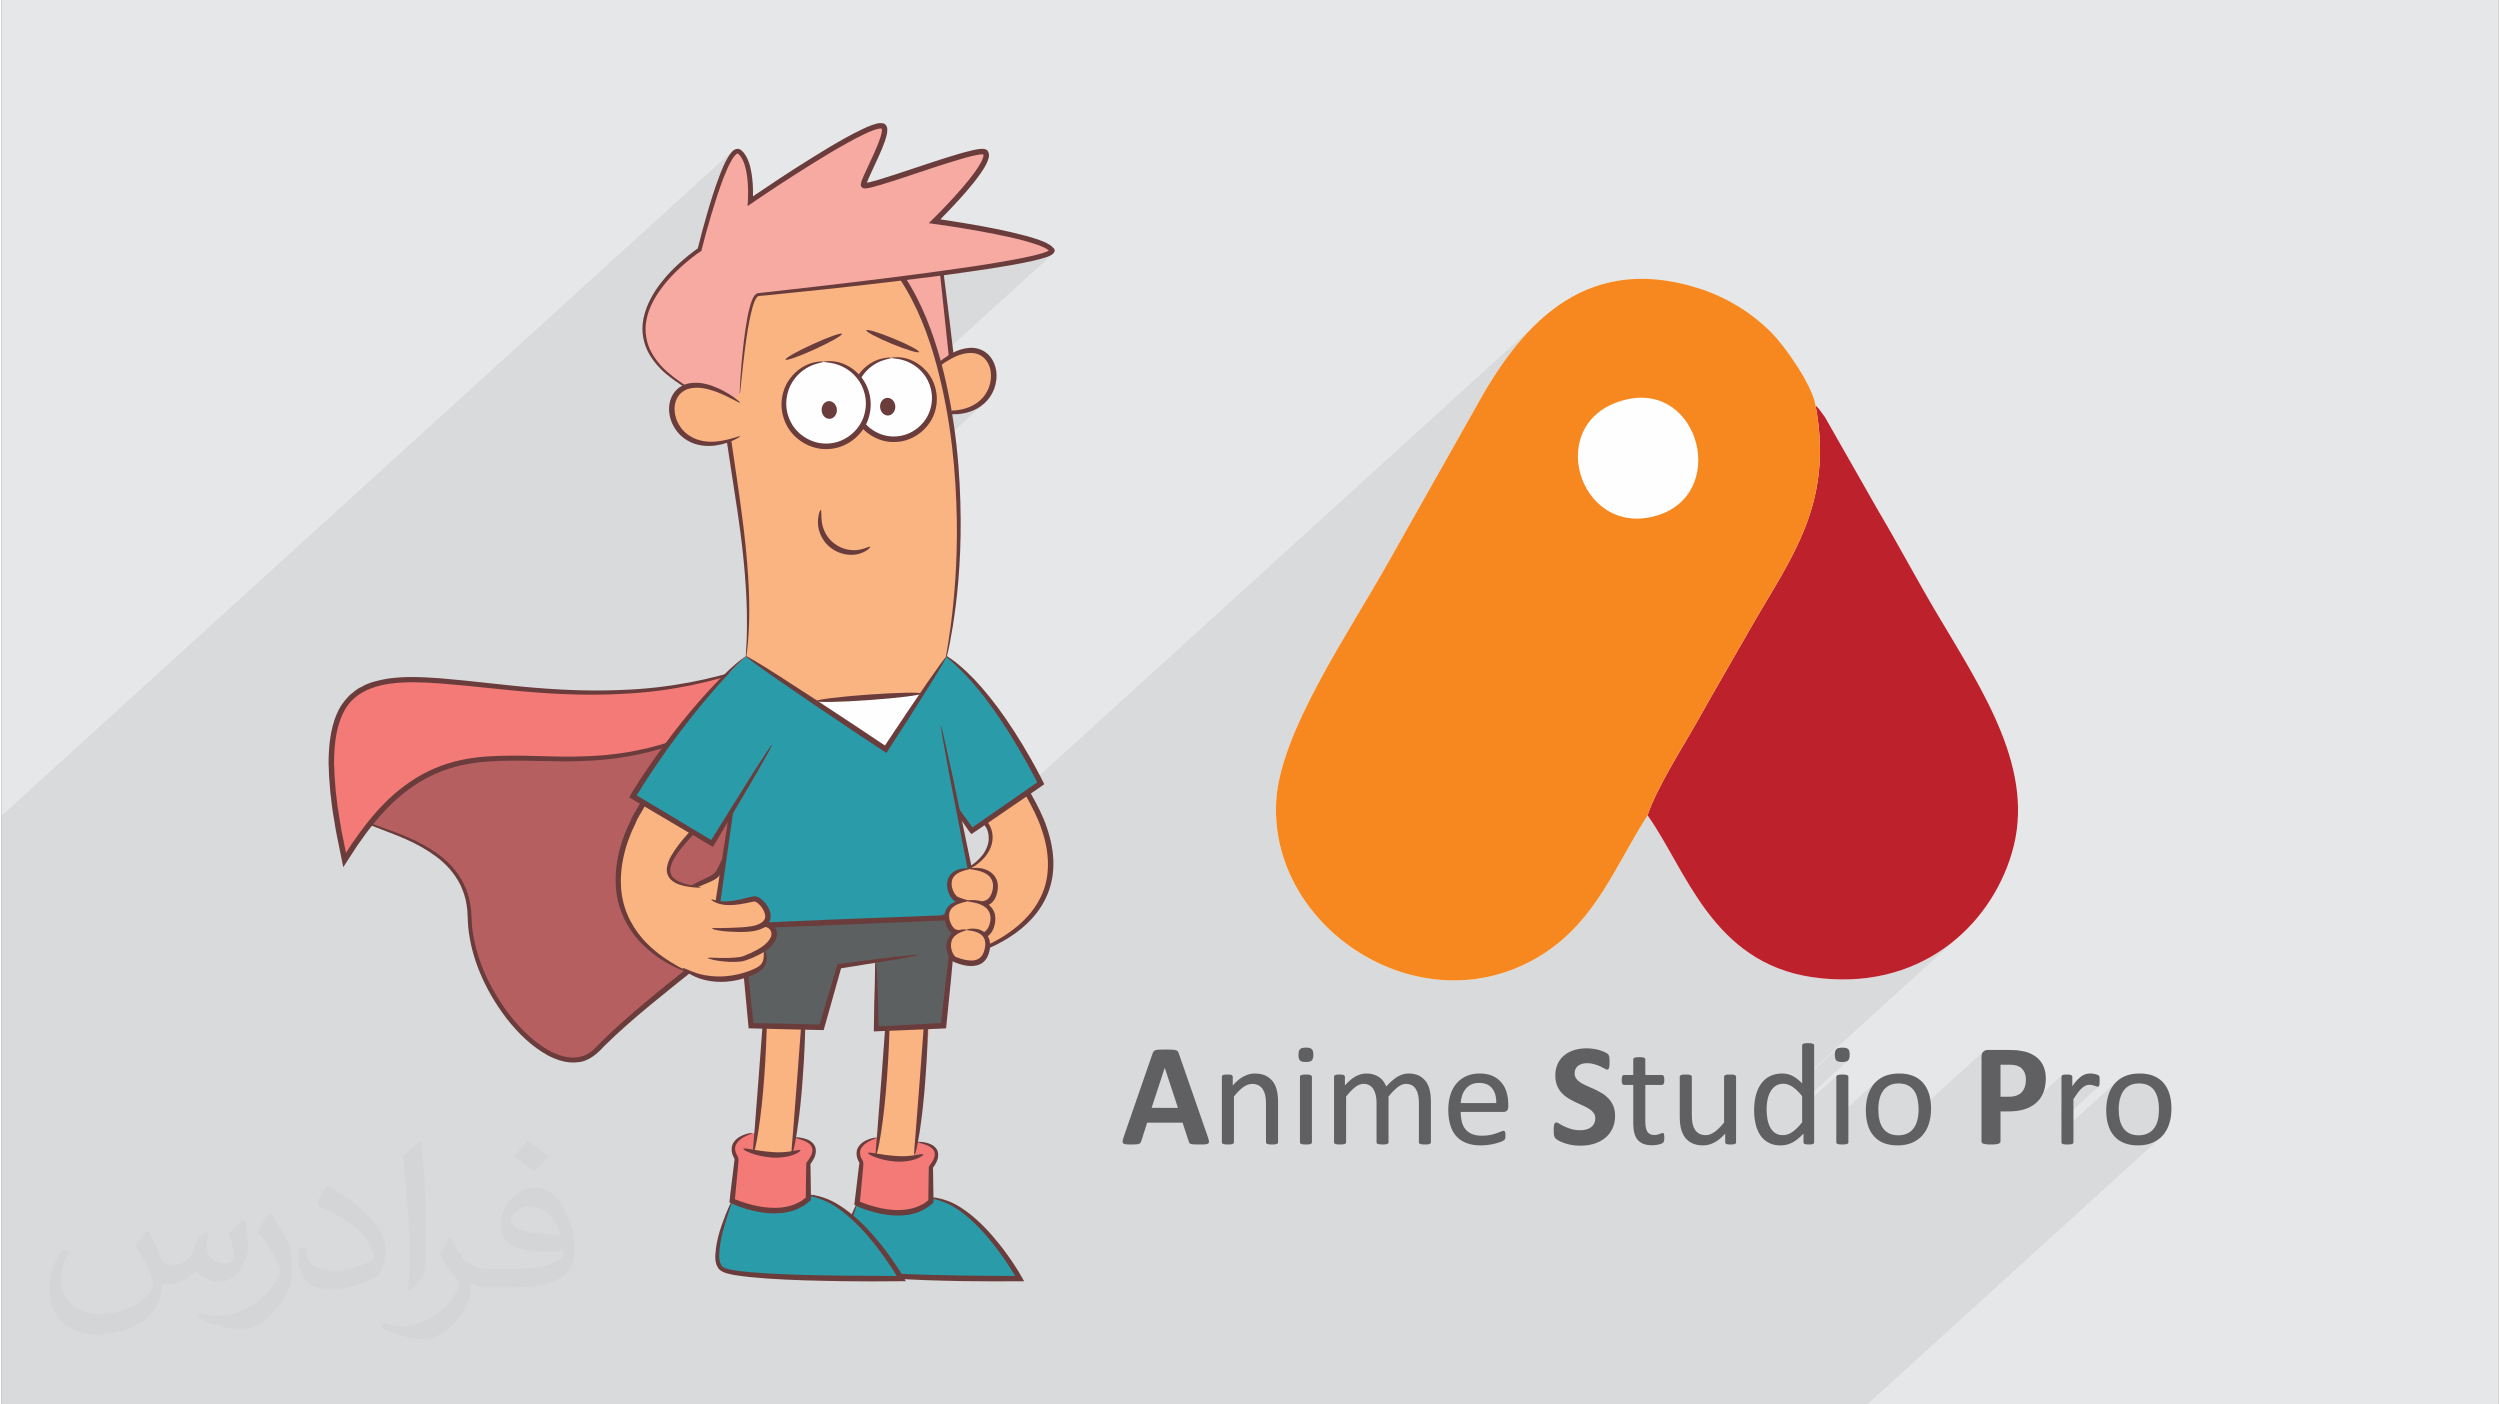
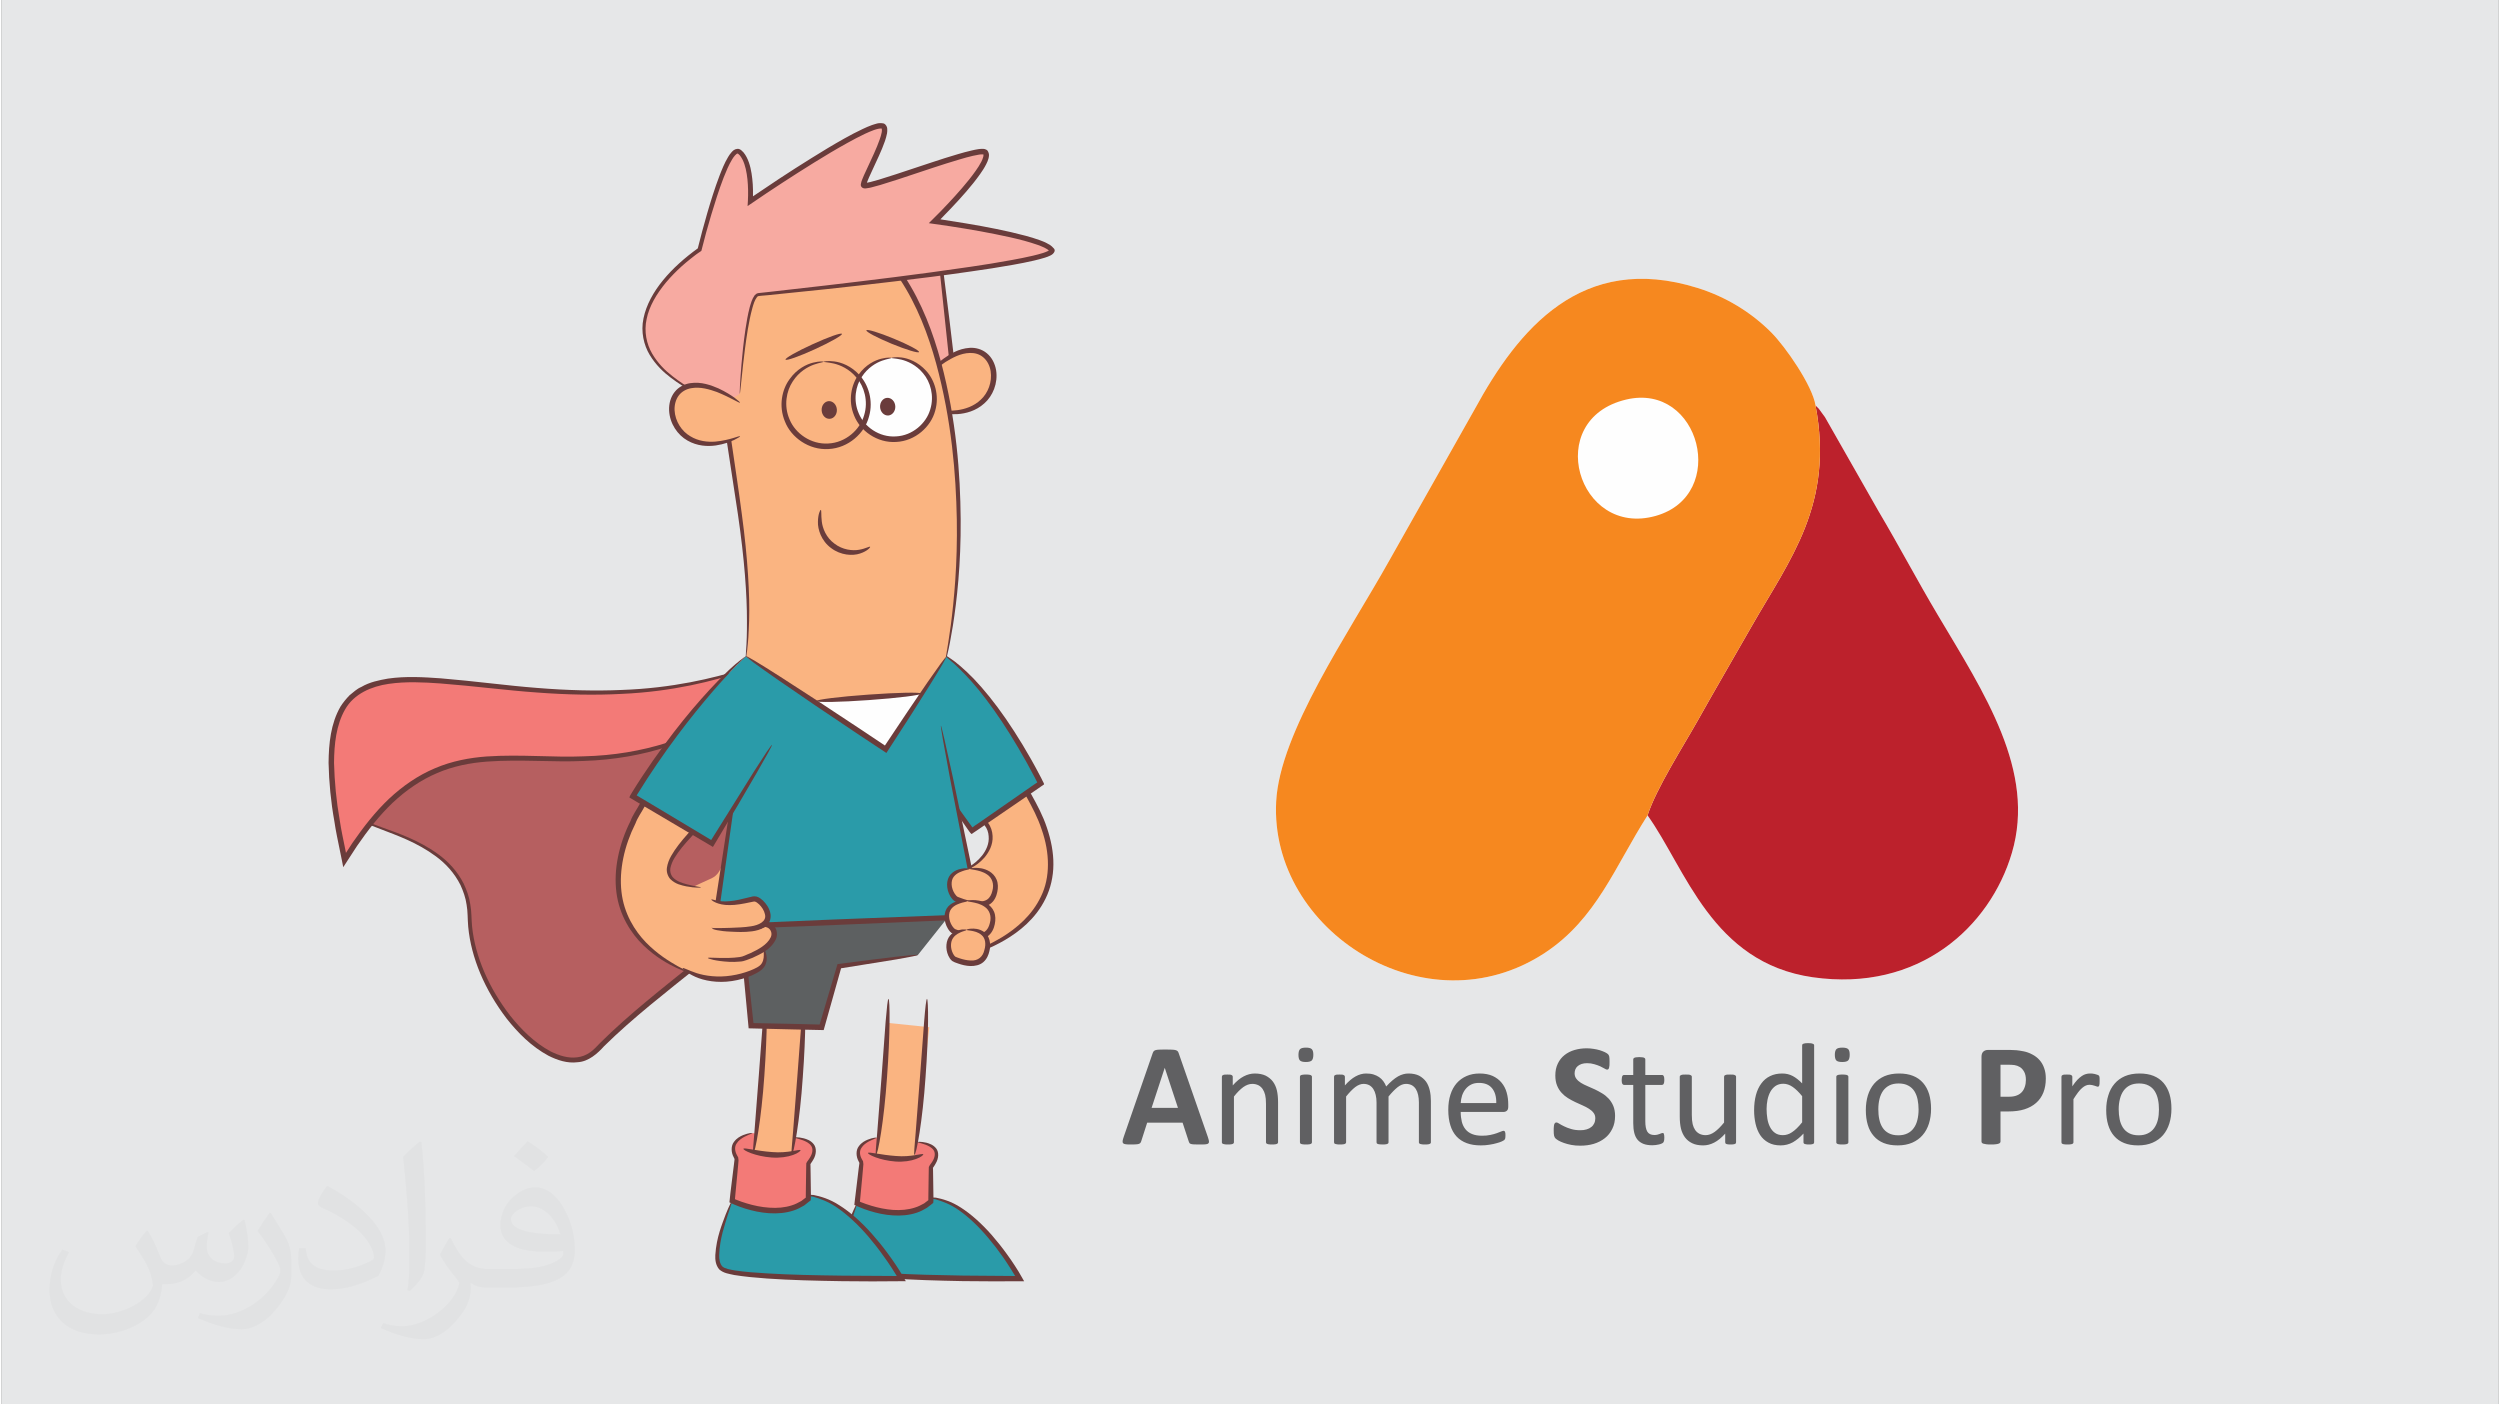
<svg xmlns="http://www.w3.org/2000/svg" xml:space="preserve" width="356px" height="200px" version="1.0" shape-rendering="geometricPrecision" text-rendering="geometricPrecision" image-rendering="optimizeQuality" fill-rule="evenodd" clip-rule="evenodd" viewBox="0 0 35600 20024">
  <rect x="0" y="0" width="35600" height="20024" fill="#808080" stroke="none" />
  <g id="Layer_x0020_1">
    <g id="_2593852925472">
      <path fill="#E6E7E8" d="M0 0l35600 0 0 20024 -35600 0 0 -20024z" />
-       <path fill="#373435" fill-opacity="0.078" d="M10199 20024l-8 0 -68 0 -3 0 -9 0 -11 0 -33 0 -16 0 -12 0 -29 0 -37 0 -33 0 -13 0 -27 0 -107 0 -51 0 -16 0 -54 0 -21 0 -23 0 -92 0 -40 0 -13 0 -4 0 -18 0 -119 0 -41 0 -74 0 -8 0 -59 0 -23 0 -5 0 -27 0 -3 0 -43 0 -1 0 -5 0 -9 0 -1 0 -14 0 -18 0 -37 0 -32 0 -4 0 -36 0 -48 0 -9 0 -83 0 -43 0 -86 0 -67 0 -13 0 -41 0 -44 0 -13 0 -14 0 -19 0 -7 0 -5 0 -7 0 -67 0 -4 0 -9 0 -8 0 -19 0 -16 0 -31 0 -9 0 -15 0 -3 0 0 0 -9 0 -15 0 -15 0 -10 0 -7 0 -17 0 -7 0 -27 0 -157 0 -15 0 -71 0 -39 0 -101 0 -41 0 -13 0 -5 0 -18 0 -87 0 -38 0 -39 0 -2 0 -14 0 -61 0 -3 0 -2 0 -5 0 -52 0 -7 0 -25 0 -7 0 -27 0 -53 0 -10 0 -1 0 -5 0 -9 0 -19 0 -36 0 -1 0 -34 0 -37 0 -3 0 -17 0 -26 0 -6 0 -7 0 -10 0 -9 0 -18 0 -40 0 -7 0 -51 0 -33 0 -20 0 -34 0 -16 0 -3 0 -33 0 -7 0 -17 0 -4 0 -3 0 -42 0 -4 0 -2 0 -7 0 -6 0 -28 0 -12 0 -2 0 -2 0 -6 0 -3 0 -1 0 -2 0 -9 0 -5 0 -18 0 -6 0 -4 0 -10 0 -6 0 -81 0 -11 0 -10 0 -43 0 -5 0 -16 0 -8 0 -18 0 -25 0 -7 0 0 0 -1 0 0 0 -1 0 -28 0 -2 0 -3 0 -32 0 -1 0 -3 0 -2 0 -31 0 -5 0 -2 0 -2 0 -11 0 -1 0 -16 0 -6 0 -3 0 -17 0 -15 0 -47 0 -16 0 -38 0 -19 0 -51 0 -90 0 -1 0 -1 0 -22 0 -2 0 -1 0 -20 0 -13 0 -31 0 -3 0 -3 0 -12 0 -21 0 -20 0 0 0 -18 0 -1 0 -18 0 0 0 -51 0 -71 0 -49 0 -16 0 -5 0 -52 0 -26 0 -2 0 -4 0 -6 0 -1 0 -1 0 -1 0 -9 0 -9 0 -13 0 -14 0 -25 0 -36 0 -5 0 -2 0 -34 0 -37 0 0 0 -57 0 -22 0 -9 0 -22 0 -23 0 -1 0 -8 0 -5 0 -59 0 -1 0 -76 0 -1 0 -20 0 -28 0 -2 0 -16 0 -22 0 -8 0 -8 0 -1 0 -6 0 -39 0 -6 0 -2 0 -19 0 -5 0 -6 0 -21 0 -46 0 -5 0 -138 0 -24 0 -131 0 -20 0 -342 0 -23 0 -24 0 -44 0 -59 0 -3 0 -17 0 -2 0 -29 0 -31 0 -42 0 -15 0 0 0 -15 0 -39 0 -5 0 -65 0 -5 0 -95 0 -90 0 -20 0 -24 0 -1 0 -33 0 -1 0 -7 0 -16 0 -18 0 -17 0 0 0 -26 0 -31 0 -32 0 -21 0 -24 0 -18 0 -21 0 -29 0 -7 0 -2 0 -16 0 -42 0 -13 0 -15 0 -18 0 -6 0 -7 0 -24 0 -1 0 -7 0 -13 0 -31 0 -7 0 -3 0 -10 0 -7 0 -30 0 -9 0 -11 0 0 0 -36 0 -15 0 -21 0 -1 0 -17 0 -34 0 -1 0 -8 0 -9 0 -6 0 -20 0 -85 0 -3 0 -55 0 -59 0 -29 0 -69 0 -14 0 -55 0 -58 0 -3 0 -58 0 -92 0 -73 0 -13 0 -12 0 -5 0 -2 0 -3 0 -48 0 -6 0 -11 0 -5 0 -9 0 -1 0 -8 0 -6 0 -9 0 -8 0 -38 0 -13 0 -20 0 -14 0 -2 0 -3 0 -2 0 -2 0 -15 0 -19 0 -5 0 -12 0 -18 0 -1 0 -55 0 -213 0 -66 0 -11 0 -4 0 -24 0 -28 0 -117 0 -24 0 -102 0 -92 0 -12 0 -8 0 -2 0 -18 0 -38 0 -50 0 -5 0 -18 0 -105 0 -4 0 -31 0 -1 0 -53 0 -33 0 -18 0 -90 0 -446 0 0 -53 0 -13 0 -108 0 -12 0 -8 0 -5 0 -14 0 -1 0 -3 0 -9 0 -2 0 -10 0 0 0 -2 0 -1 0 -6 0 -4 0 -1 0 -5 0 -10 0 -51 0 0 0 -15 0 -19 0 -3 0 -29 0 -88 0 -28 0 -16 0 -17 0 -23 0 0 0 0 0 -14 0 -53 0 -30 0 -94 0 -14 0 -46 0 -11 0 -36 0 -15 0 -5 0 -84 0 -10 0 -21 0 -4 0 -6 0 -8 0 -9 0 -4 0 -8 0 -15 0 -26 0 -28 0 -12 0 -346 0 -22 0 -34 0 -22 0 -48 0 -27 0 -19 0 -4 0 -95 0 -186 0 -30 0 -13 0 -39 0 -2 0 -50 0 -17 0 -16 0 -16 0 -19 0 -20 0 -1 0 -22 0 -22 0 -21 0 -7 0 -28 0 -47 0 -155 0 -75 0 -65 0 -4 0 -15 0 -10 0 -20 0 -48 0 -26 0 -10 0 -1 0 -17 0 -23 0 -14 0 -11 0 -9 0 -30 0 -9 0 -2 0 -5 0 -5 0 -36 0 -3 0 -3 0 -22 0 -13 0 -12 0 -49 0 -9 0 -32 0 -18 0 -30 0 -32 0 -16 0 -28 0 0 0 -73 0 -18 0 -13 0 -15 0 -15 0 -6 0 -8 0 -27 0 -2 0 -17 0 -2 0 -21 0 -28 0 -1 0 -14 0 -58 0 -42 0 -6 0 -3 0 -6 0 -11 0 -16 0 -9 0 -5 0 -6 0 -19 0 -12 0 -3 0 -15 0 -2 0 -18 0 -47 0 -129 0 -19 0 -7 0 -25 0 -28 0 -19 0 -2 0 0 0 -14 0 -12 0 -7 0 -2 0 -57 0 -70 0 -8 0 -27 0 -105 0 -1 0 -18 0 -2 0 -44 0 -49 0 -7 0 -4 0 -23 0 -7 0 -6 0 -16 0 -24 0 -13 0 -12 0 -40 0 -33 0 -84 0 -11 0 -9 0 -99 0 -30 0 -60 0 0 0 -21 0 -15 0 -2 0 0 0 -6 0 -2 0 -4 0 -16 0 -13 0 -12 0 -17 0 0 0 -36 0 -15 0 -13 0 -23 0 -21 0 -41 0 -35 0 -2 0 -51 0 -20 0 -28 0 -18 0 -27 0 -18 0 -76 0 -5 0 -113 0 -46 0 -39 0 -15 0 -6 0 -1 0 -39 0 -4 0 -6 0 -6 0 -22 0 -14 0 -9 0 -7 0 -23 0 -27 0 -133 0 -29 0 -70 0 -6 0 -4 0 -33 0 -6 0 -1 0 -17 0 -11 0 -26 0 -24 0 -54 0 -35 0 -82 0 -43 0 -1 0 -22 0 -34 0 -62 0 -118 0 -35 0 -87 0 -5 0 -75 0 0 0 -33 0 -22 0 -1 0 -1 0 -48 0 -30 0 -62 0 -97 0 -142 0 -9 0 -124 0 -55 0 -24 0 -10 0 -7 0 -9 0 -9 0 0 0 -5 0 -1 0 -31 0 -10 0 -27 0 -75 0 -78 0 -5 0 -156 0 -37 0 -310 0 -66 0 -24 0 -43 0 -15 0 -8 0 -47 0 -19 0 -23 0 -2 10421 -9476 -7 8 -7 8 -7 8 -7 8 -6 8 -6 8 -5 8 -6 8 -5 8 -5 9 -19 33 -4 8 106 -96 -44 56 -36 62 105 -95 10 -8 8 -6 8 -2 11 6 23 22 4 7 5 6 5 7 5 7 5 7 4 7 4 8 4 8 15 32 12 33 11 35 9 35 8 36 6 37 5 38 5 37 2 19 1 19 2 19 1 19 1 19 1 19 0 20 1 19 0 77 0 17 -1 18 -1 18 -1 20 -1 19 -1 20 -1 19 -1 20 34 -23 34 -23 34 -23 34 -23 34 -23 35 -23 34 -24 34 -23 28 -18 27 -18 27 -18 28 -18 27 -18 28 -18 27 -18 28 -19 56 -36 56 -36 56 -36 57 -37 57 -36 57 -36 57 -36 58 -36 58 -36 59 -36 59 -35 59 -36 59 -35 60 -35 61 -34 61 -34 30 -17 31 -17 31 -16 31 -16 31 -16 31 -16 32 -16 31 -15 16 -7 16 -7 16 -7 16 -7 16 -7 16 -6 16 -7 16 -6 16 -5 16 -5 16 -5 16 -3 15 -3 14 -2 11 0 7 0 2 -1 0 2 1 4 1 8 1 9 0 10 -1 12 -2 12 -3 12 -2 12 -3 12 -4 13 -3 12 -4 13 -4 13 -5 12 -9 25 -9 26 -10 25 -10 25 -11 25 -10 25 -11 26 -12 25 -11 25 -12 26 -12 25 -12 26 -12 25 -12 26 -11 26 -12 25 -49 106 -23 55 -12 32 -2 7 -1 7 -2 7 -2 7 -1 7 -1 6 -1 7 0 6 3 12 5 10 8 9 9 7 11 5 13 3 15 1 15 -2 14 -2 12 -2 9 -1 8 -2 8 -1 7 -2 8 -2 9 -2 16 -4 15 -4 16 -4 16 -4 15 -4 16 -5 15 -4 16 -5 30 -10 31 -9 31 -10 31 -10 31 -10 31 -9 31 -10 32 -10 62 -21 62 -20 63 -21 63 -21 63 -21 63 -21 64 -21 63 -21 48 -16 47 -15 48 -15 47 -16 47 -14 47 -15 48 -14 47 -14 23 -7 24 -7 23 -7 24 -6 23 -6 24 -6 23 -6 24 -6 11 -2 12 -3 12 -2 11 -3 12 -2 12 -2 11 -2 11 -2 11 -1 11 -1 12 -1 10 0 9 0 6 0 2 1 -2 1 0 4 1 5 0 7 -1 7 -1 8 -3 8 -2 8 -3 8 -3 8 -3 8 -3 8 -4 9 -4 8 -4 8 -9 17 -9 16 -10 17 -10 16 -10 16 -11 16 -11 16 -11 16 -22 32 -23 31 -24 30 -24 31 -24 30 -25 30 -25 30 -25 29 -26 29 -25 30 -26 28 -26 29 -26 28 -26 29 -26 28 -26 28 -105 110 -115 115 2 -1 15 -4 11 -4 9 -3 6 -3 2 -1 3 -2 -1 3 -1 9 0 14 1 21 1 25 0 8 16 2 38 5 37 6 37 5 37 6 37 5 28 4 27 5 27 4 28 5 27 4 27 4 28 5 27 4 54 9 54 9 54 10 53 9 54 10 53 10 53 10 53 11 53 10 52 11 52 11 52 12 52 12 51 12 51 13 51 13 25 7 25 7 25 7 25 8 24 7 25 8 24 9 24 8 12 5 11 4 12 5 12 4 12 5 11 5 11 5 11 5 41 23 21 17 0 2 -74 68 45 -15 48 -21 25 -21 -97 89 6 -2 9 -3 10 -4 10 -3 9 -4 10 -4 10 -4 10 -5 12 -5 13 -9 13 -11 -1495 1359 1 7 12 118 3 27 22 -12 40 -22 43 -19 45 -18 47 -13 49 -10 51 -4 25 0 26 2 25 5 25 7 24 9 23 11 22 14 21 16 19 18 18 21 16 22 14 24 12 26 10 26 8 28 6 29 6 58 -3 58 -9 57 -16 55 -22 51 -27 48 -32 43 -37 38 -143 130 30 -10 123 -79 -127 116 24 -10 49 -26 48 -31 46 -37 -483 438 4 28 18 141 16 139 13 137 11 134 9 133 7 129 6 127 4 125 3 121 1 119 0 115 -1 113 -2 110 -4 107 -4 103 -6 100 -6 97 -6 94 -8 90 -7 87 -8 83 -9 80 -8 76 -9 72 -9 68 -9 65 -9 61 -8 57 -9 53 -7 49 -8 46 -7 41 -6 37 -7 36 8 8 15 13 25 21 30 25 33 28 36 33 38 38 42 41 44 45 47 49 48 54 50 58 52 61 53 67 54 70 55 74 56 77 56 81 58 85 57 88 58 91 29 47 29 47 29 49 30 49 29 49 29 51 29 51 29 52 14 26 14 26 15 27 14 27 14 26 15 27 14 27 15 27 15 31 7275 -6615 185 -142 197 -123 211 -102 223 -77 238 -51 253 -22 269 8 285 43 302 78 149 51 145 61 140 68 135 76 130 84 124 92 118 98 111 105 83 91 95 117 99 135 98 146 90 151 77 146 58 137 31 118 22 21 14 14 9 9 7 8 6 9 9 13 14 19 21 29 4 5 4 5 4 5 4 6 3 5 4 6 4 5 4 5 766 1345 57 96 55 95 54 93 52 92 52 92 51 91 51 90 50 91 50 90 51 90 51 91 52 91 52 93 54 93 55 94 57 96 124 209 125 209 123 209 120 209 116 209 108 210 100 210 90 211 78 212 64 212 50 213 32 214 14 215 -7 216 -28 217 -53 218 -66 196 -83 191 -98 186 -115 178 -129 170 -144 159 -159 148 -2196 1996 0 18 489 -446 -5 6 -5 8 -4 8 -3 10 -2 11 -2 12 -1 13 -1 14 1 15 1 13 1 12 3 11 3 9 4 8 4 7 5 6 7 5 7 4 9 4 9 3 11 2 12 2 14 1 14 0 15 0 13 -1 13 -2 11 -2 10 -3 8 -4 8 -4 6 -5 -655 596 0 68 495 -450 -2 1 -1 2 -1 1 -1 2 -1 2 0 1 -1 2 0 2 0 1 -1 2 0 2 0 585 571 -519 -17 16 -15 17 -14 18 -14 18 -12 20 -12 20 -10 21 -10 22 -9 23 -8 24 -7 24 -6 25 -5 25 -4 26 -3 26 -2 23 285 -259 12 -10 12 -8 13 -8 13 -7 14 -6 15 -6 15 -4 16 -4 17 -3 17 -2 18 -1 18 -1 21 1 19 1 18 2 18 4 16 4 16 5 15 6 14 7 14 7 12 9 12 9 12 10 10 10 10 11 9 12 9 12 7 13 8 14 6 14 6 14 6 15 5 16 4 16 4 16 3 17 3 18 3 17 1 18 2 18 1 18 1 19 0 19 0 13 922 -838 -6 6 -5 8 -4 8 -4 8 -3 10 -2 10 -1 11 0 12 0 359 271 -246 116 0 11 0 11 0 10 0 11 1 10 1 10 1 10 1 10 1 10 2 10 2 10 3 9 3 10 4 9 4 9 5 10 5 8 6 9 6 8 8 8 8 8 9 7 9 7 10 6 11 6 12 5 13 4 13 4 15 2 14 2 16 2 17 0 17 0 13 -1 12 -1 13 -2 12 -2 12 -2 12 -3 11 -4 11 -3 11 -5 10 -4 10 -5 10 -6 9 -6 9 -6 9 -7 8 -7 8 -8 7 -289 262 111 0 32 0 32 -2 30 -2 30 -4 28 -4 27 -5 26 -7 26 -7 5 -2 528 -480 -1 1 -1 1 -1 2 -1 1 -1 1 -1 2 0 2 -1 1 0 2 0 2 0 2 0 2 0 249 259 -236 -8 7 -8 8 -8 8 -9 8 -8 9 -9 10 -8 11 -9 11 -9 12 -10 12 -9 13 -9 14 -155 141 0 150 295 -268 7 -6 6 -5 7 -5 6 -5 7 -4 6 -3 7 -4 6 -2 6 -3 6 -2 7 -2 6 -1 6 -1 7 -1 6 -1 6 0 6 0 5 1 5 0 5 0 5 1 5 1 5 0 5 1 4 1 5 2 4 1 4 1 5 1 4 1 4 1 3 1 4 1 4 2 3 1 3 1 4 1 3 1 3 1 3 1 3 2 3 1 2 0 3 1 2 1 3 0 2 0 2 0 2 0 2 0 2 0 2 -1 1 -1 2 0 1 -1 -530 482 0 163 788 -717 -16 16 -15 17 -15 18 -13 18 -13 20 -11 20 -11 21 -10 22 -8 23 -8 24 -7 24 -6 25 -5 25 -4 26 -4 26 -1 23 285 -259 11 -10 12 -8 13 -8 13 -7 14 -6 15 -6 15 -4 16 -4 17 -3 17 -2 18 -1 19 -1 20 1 19 1 18 2 18 4 17 4 16 5 15 6 14 7 13 7 13 9 12 9 11 10 11 10 9 11 10 12 8 12 8 13 7 14 7 14 6 14 5 15 5 16 4 16 4 16 3 17 3 18 3 17 2 18 1 18 1 18 1 19 0 19 0 20 -1 19 -1 19 -2 19 -2 18 -3 18 -3 18 -4 17 -5 17 -5 15 -5 16 -6 15 -7 14 -8 14 -8 13 -8 12 -9 12 -10 11 -11 11 -11 10 -223 202 7 1 28 0 29 0 28 -2 27 -3 27 -5 25 -5 25 -7 23 -8 23 -9 22 -10 21 -11 20 -12 19 -13 18 -14 17 -15 -4188 3808 -34 0 -200 0 -202 0 -200 0 -176 0 -176 0 -170 0 -3 0 -111 0 -26 0 -209 0 -179 0 -33 0 -37 0 -128 0 -14 0 -166 0 -29 0 -1 0 -114 0 -111 0 -61 0 -2 0 -49 0 -261 0 -1 0 0 0 -41 0 -692 0 -2 0 -34 0 -199 0 -203 0 -12 0 -187 0 -176 0 -128 0 -3 0 -45 0 -92 0 -192 0 -154 0 -81 0 -65 0 -152 0 -4 0 -16 0 -162 0 0 0 -18 0 -163 0 -76 0 -75 0 -85 0 -11 0 -201 0 -5 0 -3 0 -39 0 -19 0 -65 0 -172 0 -6 0 -16 0 -16 0 -134 0 -7 0 -16 0 -83 0 -9 0 -18 0 -14 0 -7 0 -389 0 -35 0 -7 0 -168 0 -1 0 -230 0 -53 0 -103 0 -245 0 -92 0 -1 0 -11 0 -247 0 -109 0 -17 0 -45 0 -81 0 -76 0 -18 0 -83 0 -15 0 -22 0 -3 0 -103 0 -11 0 -1 0 -98 0 -8 0 -84 0 -122 0 -37 0 -118 0 -18 0 -78 0 -57 0 -33 0 -12 0 -10 0 -24 0 -286 0 -52 0 -12 0 -207 0 -42 0 -264 0 0 0 -3 0 -60 0 -76 0 -217 0 -124 0 -94 0 -30 0 -3 0 -136 0 -193 0 -117 0 -157 0 -3 0 -102 0 -34 0 -1 0 -2 0 -5 0 -167 0 -7 0 -10 0 -127 0 -28 0 -3 0 -85 0 -51 0 -123 0 -91 0 -80 0 -7 0 -43 0 -3 0 -137 0 -24 0 -89 0 -1 0 -375 0 -4 0 -7 0 -99 0 -30 0 -46 0 -173 0 -171 0 -103 0 -34 0 -47 0 -5 0 -24 0 -5 0 -76 0 -96 0 -7 0 -1 0 -101 0 -23 0 -171 0 0 0 -1 0 -57 0 -54 0 -14 0 -148 0 -60 0 -112 0 -33 0 -311 0 -152 0 -1 0 -345 0 -55 0 -17 0 -1 0 -33 0 -100 0 -59 0 -84 0 -62 0 -38 0 -24 0 -53 0 -172 0 -63 0z" />
      <path fill="#373435" fill-opacity="0.031" d="M2083 17547c68,103 111,202 155,311 31,64 48,184 199,184 43,0 107,-15 162,-46 63,-33 112,-82 136,-159l61 -202 145 -72 10 10c-19,77 -24,149 -24,207 0,169 145,233 262,233 68,0 128,-33 128,-95 0,-81 -33,-217 -77,-338 68,-68 136,-137 213,-192l13 6c33,144 53,287 53,382 0,92 -41,195 -75,263 -71,132 -194,238 -345,238 -114,0 -240,-58 -327,-163l-5 0c-83,101 -209,194 -413,194l-63 0c-10,134 -39,228 -82,313 -122,237 -481,404 -818,404 -471,0 -706,-272 -706,-633 0,-223 73,-431 184,-577l93 37c-71,134 -117,262 -117,386 0,338 274,499 592,499 294,0 658,-188 723,-405 -24,-237 -114,-348 -250,-565 42,-72 95,-144 160,-220l13 0zm5420 -1275c100,62 197,136 291,221 -53,74 -119,142 -201,202 -95,-76 -189,-142 -286,-212 65,-75 131,-147 196,-211zm51 926c-160,0 -291,105 -291,184 0,167 320,218 704,216 -49,-196 -216,-400 -413,-400zm-359 895c209,0 391,-6 529,-41 155,-39 286,-118 286,-171 0,-15 0,-31 -5,-46 -87,9 -186,9 -274,9 -281,0 -497,-64 -582,-223 -22,-43 -36,-93 -36,-149 0,-152 65,-303 182,-406 97,-84 203,-138 312,-138 197,0 355,159 464,408 61,136 102,293 102,491 0,132 -37,243 -119,326 -153,148 -434,204 -866,204l-197 0 0 0 -51 0c-106,0 -184,-18 -245,-66l-9 0c2,25 4,50 4,72 0,97 -31,221 -97,320 -191,287 -400,410 -579,410 -182,0 -406,-70 -607,-160l36 -71c66,27 156,46 279,46 325,0 753,-314 806,-619 -12,-25 -34,-58 -66,-93 -94,-113 -155,-208 -211,-307 49,-95 92,-171 134,-239l17 -2c138,282 264,445 546,445l43 0 0 0 204 0zm-1408 299c25,-130 27,-276 27,-412l0 -202c0,-378 -49,-926 -87,-1283 68,-74 162,-161 237,-219l22 6c51,450 63,972 63,1452 0,126 -4,250 -17,341 -7,113 -72,200 -213,332l-32 -15zm-1449 -596c8,177 95,318 398,318 189,0 350,-50 527,-134 31,-15 48,-33 48,-50 0,-111 -85,-258 -228,-392 -138,-125 -323,-237 -495,-311 -58,-25 -77,-52 -77,-76 0,-52 68,-159 123,-235l20 -3c196,104 417,256 580,427 148,157 240,316 240,489 0,128 -39,250 -102,361 -216,109 -447,192 -675,192 -276,0 -465,-130 -465,-435 0,-33 0,-85 12,-151l94 0zm-500 -503l172 278c63,103 121,215 121,392l0 227c0,184 -116,379 -305,573 -148,132 -279,188 -401,188 -179,0 -386,-56 -623,-159l26 -70c76,21 163,37 270,37 342,-2 691,-251 851,-557 20,-35 27,-68 27,-90 0,-35 -19,-75 -34,-110 -87,-165 -184,-315 -291,-453 56,-89 111,-174 172,-258l15 2z" />
      <g>
        <path fill="#B65F60" fill-rule="nonzero" d="M5204 11387c-842,494 1457,268 1470,1694 11,1111 1240,2498 1822,1880 1042,-1106 3564,-2487 3666,-4090 147,-2285 -5865,-126 -6958,516z" />
        <path fill="#FAB481" fill-rule="nonzero" d="M9629 12829c88,-143 311,-219 495,-307 184,-87 122,-314 278,-274 329,84 7,624 7,624l-780 -43z" />
-         <path fill="#6A3C3B" fill-rule="nonzero" d="M10409 12872c8,5 71,-72 131,-222 25,-75 62,-172 32,-290 -13,-60 -67,-117 -128,-138 -30,-12 -64,-24 -109,-13 -46,13 -70,54 -83,82 -28,59 -45,108 -77,145 -31,37 -73,55 -122,79 -93,44 -179,84 -247,127 -141,82 -188,184 -177,187 9,6 64,-73 204,-138 69,-35 154,-69 250,-110 45,-19 106,-44 150,-94 44,-49 66,-112 89,-161 12,-25 24,-39 35,-42 13,-4 37,0 58,10 45,16 77,45 88,88 26,84 3,178 -16,250 -43,147 -89,234 -78,240z" />
        <path fill="#6A3C3B" fill-rule="nonzero" d="M5204 11387c1,1 16,-6 45,-21 30,-14 72,-38 130,-64 114,-57 286,-133 509,-226 448,-186 1105,-432 1935,-677 415,-121 873,-244 1372,-343 498,-97 1037,-183 1606,-171 282,10 577,44 844,162 263,118 477,371 476,680 18,303 -76,612 -221,893 -146,283 -344,542 -563,787 -892,975 -1979,1645 -2799,2459 -52,52 -96,105 -151,140 -53,37 -115,61 -179,68 -129,18 -261,-26 -377,-83 -234,-125 -421,-314 -578,-510 -307,-398 -501,-847 -544,-1273 -10,-104 -6,-214 -26,-318 -15,-105 -52,-203 -94,-293 -91,-180 -225,-319 -366,-421 -285,-205 -574,-298 -800,-381 -114,-41 -215,-76 -297,-118 -39,-23 -76,-47 -92,-79 -17,-32 6,-65 22,-89 86,-90 152,-117 148,-122 -1,-2 -15,6 -44,23 -28,17 -71,40 -116,89 -18,24 -48,63 -28,107 19,41 59,66 99,91 83,46 184,84 298,127 224,87 509,184 783,387 137,101 263,237 348,408 39,86 73,179 87,280 18,98 13,203 23,314 41,440 235,899 548,1309 159,201 350,397 597,530 124,62 267,112 417,92 154,-9 284,-126 374,-227 812,-801 1903,-1472 2805,-2457 222,-249 424,-512 575,-804 148,-290 247,-610 228,-934 2,-41 -5,-81 -15,-120l-26 -119 -50 -111c-9,-18 -17,-37 -27,-54l-37 -48c-89,-137 -231,-220 -366,-292 -285,-123 -586,-156 -874,-165 -578,-10 -1121,79 -1621,179 -501,102 -960,228 -1375,353 -830,253 -1486,508 -1930,702 -222,98 -393,179 -505,241 -57,29 -98,54 -127,71 -28,17 -42,26 -41,28z" />
        <path fill="#F37A77" fill-rule="nonzero" d="M11145 9335c-3943,1760 -7290,-1765 -6253,2927 1791,-2938 3323,-11 6411,-2741l-158 -186z" />
        <path fill="#6A3C3B" fill-rule="nonzero" d="M11145 9335c-1,1 7,12 24,34 17,22 43,55 77,97 13,22 48,44 36,59 -25,20 -51,42 -80,65 -62,50 -133,108 -212,172 -83,61 -175,129 -276,203 -105,66 -214,148 -342,218 -249,151 -548,298 -896,410 -349,110 -746,180 -1176,190 -430,19 -892,-31 -1383,2 -244,18 -497,65 -737,168 -239,100 -461,253 -657,437 -195,185 -363,401 -520,628l-92 142 0 0 -10 -52c-27,-136 -58,-272 -78,-410 -49,-276 -75,-551 -82,-822 2,-268 31,-541 158,-762 127,-224 378,-329 621,-364 247,-36 496,-23 737,-6 483,37 943,99 1375,129 433,33 838,40 1206,20 740,-32 1324,-187 1714,-317 197,-64 344,-127 443,-172 49,-22 87,-38 113,-50 25,-11 37,-18 37,-19 -1,-2 -15,3 -41,12 -26,9 -64,24 -115,43 -101,40 -249,98 -446,157 -391,120 -973,265 -1707,290 -367,16 -769,6 -1199,-29 -431,-33 -888,-97 -1375,-137 -243,-17 -495,-33 -753,4 -128,23 -261,49 -379,119 -63,26 -113,75 -167,118 -48,49 -93,104 -130,162 -140,243 -167,527 -170,802 6,277 33,557 83,835 20,140 51,277 78,413l31 152 10 51 5 26 3 10 7 -11 56 -87 132 -203c154,-224 319,-436 508,-616 190,-179 403,-326 634,-424 229,-99 473,-146 713,-164 481,-35 945,12 1379,-9 435,-14 839,-88 1191,-203 352,-117 653,-270 902,-425 128,-72 236,-157 341,-226 100,-76 191,-146 273,-208 80,-66 148,-127 208,-179 32,-27 61,-53 88,-76l11 -10 -10 -12 -19 -21 -29 -33c-36,-41 -64,-71 -83,-92 -19,-20 -29,-30 -30,-29z" />
        <path fill="#FAB481" fill-rule="nonzero" d="M13588 13662c0,0 2293,-464 950,-2496l-603 484c309,195 186,646 -305,792l-42 1220z" />
        <path fill="#6A3C3B" fill-rule="nonzero" d="M13630 12442c1,3 19,-1 53,-10 33,-8 82,-26 141,-57 60,-30 128,-78 192,-151 60,-73 122,-177 114,-306 -3,-63 -23,-131 -65,-187 -8,-15 -21,-28 -33,-40l-29 -30 -15 -12 10 -7c108,-86 223,-177 345,-273 60,-47 121,-96 184,-146 -15,-31 46,73 87,138 80,146 162,299 216,466 117,330 124,683 -10,954 -129,273 -352,454 -546,575 -398,240 -692,291 -686,306 1,5 74,-4 201,-40 126,-37 308,-98 514,-218 202,-119 440,-301 582,-592 71,-143 111,-312 112,-485 2,-175 -34,-353 -92,-525 -57,-174 -142,-331 -225,-480 -22,-36 -45,-72 -67,-107l-45 -73c-17,-60 -54,2 -83,19 -64,51 -127,102 -187,152 -120,98 -234,191 -341,278l-70 57c7,17 39,32 57,48 26,17 33,27 43,37l29 34c37,45 55,101 58,154 11,109 -39,206 -92,275 -56,70 -118,120 -173,153 -110,66 -182,86 -179,93z" />
        <path fill="#2A9BA9" fill-rule="nonzero" d="M13431 9329c731,486 1386,1839 1386,1839l-982 677c0,0 -320,-430 -777,-1148l373 -1368z" />
        <path fill="#6A3C3B" fill-rule="nonzero" d="M13058 10697c-5,3 27,63 91,170 63,107 158,260 279,446 62,92 130,193 202,302 38,54 76,109 116,166l30 43c7,7 35,55 54,67 39,-26 77,-52 117,-79 242,-166 507,-348 787,-539 43,-30 87,-60 130,-90 1,-15 -16,-36 -23,-54l-16 -33 -29 -55c-38,-74 -78,-145 -117,-215 -79,-140 -159,-272 -239,-396 -159,-248 -319,-461 -466,-629 -146,-169 -282,-290 -380,-367 -101,-74 -161,-109 -163,-105 -3,5 50,48 144,128 91,84 218,209 357,379 139,172 293,385 447,633 77,124 156,256 233,395 38,70 76,141 115,213l40 78 -78 53c-278,193 -543,377 -783,544 -91,53 -40,67 -104,-11 -41,-56 -80,-111 -118,-164 -75,-106 -146,-205 -210,-295 -126,-182 -229,-330 -299,-431 -72,-102 -113,-157 -117,-154z" />
        <path fill="#2A9BA9" fill-rule="nonzero" d="M10618 10131l-457 3087 3781 -153 -549 -2720 75 -978 -658 1014 -420 163 -1781 -1185 9 772z" />
        <path fill="#2A9BA9" fill-rule="nonzero" d="M12199 17156c0,0 -345,779 -145,935 199,155 2463,139 2463,139 0,0 -647,-1177 -1334,-1154l-984 80z" />
        <path fill="#6A3C3B" fill-rule="nonzero" d="M13183 17076c0,5 49,10 134,23 84,25 206,64 337,158 131,92 274,225 415,393 71,84 142,176 212,276 35,50 69,103 103,156 32,50 80,131 68,110 -235,-2 -486,-4 -746,-6 -365,-6 -713,-14 -1027,-33 -157,-10 -307,-21 -444,-42 -67,-13 -136,-23 -172,-56 -33,-36 -44,-99 -43,-155 8,-232 80,-419 117,-546 41,-127 67,-196 62,-198 -5,-2 -40,63 -91,188 -46,126 -127,306 -143,555 -2,61 2,135 54,198 61,56 137,62 205,78 141,24 292,38 450,50 317,23 665,33 1030,40 142,1 281,2 417,3 157,0 311,-1 459,-1 -75,-135 -97,-166 -134,-224 -36,-55 -71,-107 -108,-157 -72,-101 -147,-194 -220,-278 -148,-168 -299,-301 -438,-390 -139,-92 -271,-126 -358,-143 -91,-6 -139,-3 -139,1z" />
        <path fill="#F37A77" fill-rule="nonzero" d="M12478 16221c0,0 -396,74 -217,354l-62 581c0,0 669,324 1052,-26l-1 -489c262,-334 -193,-358 -193,-358l-579 -62z" />
        <path fill="#FAB481" fill-rule="nonzero" d="M12640 14584c0,0 -123,1705 -177,1897 0,0 337,80 559,11l206 -1847 -588 -61z" />
        <path fill="#6A3C3B" fill-rule="nonzero" d="M13057 16283c-1,6 45,11 120,38 36,15 84,36 112,77 28,41 20,102 -17,161 -8,15 -21,29 -31,44l-8 12 -12 23 -1 36c-1,41 -1,82 -2,126 -1,86 -2,179 -4,277l0 34 -4 3 -56 43c-42,23 -85,46 -133,60 -95,31 -201,40 -309,33 -108,-8 -213,-30 -312,-60 -50,-15 -98,-32 -144,-50 -26,-11 -14,-5 -17,-9 2,-25 4,-49 7,-74 9,-97 17,-189 26,-275 3,-43 7,-85 11,-125 1,-20 3,-40 5,-59l-5 -42 -15 -26c-34,-59 -38,-120 -8,-164 26,-44 69,-71 103,-91 71,-37 116,-48 115,-54 -1,-5 -49,-4 -128,27 -38,16 -88,40 -127,94 -43,54 -42,144 -4,213l12 24 -1 13c-3,19 -5,38 -8,58 -5,40 -10,82 -15,125 -11,86 -22,178 -33,275 -3,24 -6,49 -9,73l-4 37 -2 18 16 8 52 23c49,21 98,39 150,55 103,32 214,57 330,64 115,8 232,-2 338,-37 54,-17 103,-43 149,-71l64 -49 26 -21 3 -34 0 -39c-2,-98 -3,-191 -4,-277 -1,-44 -1,-86 -2,-126l-1 -23 1 -3 8 -11c11,-18 23,-33 31,-51 40,-66 50,-158 5,-214 -44,-53 -98,-68 -138,-80 -83,-19 -130,-13 -130,-9z" />
        <path fill="#6A3C3B" fill-rule="nonzero" d="M12467 16466c27,5 116,-491 158,-1107 23,-308 34,-587 36,-790 2,-202 -4,-327 -15,-328 -11,0 -24,124 -41,326 -15,201 -35,479 -58,786 -24,307 -46,585 -61,786 -16,201 -30,324 -19,327z" />
        <path fill="#6A3C3B" fill-rule="nonzero" d="M13015 16466c28,5 117,-491 159,-1107 23,-308 34,-587 36,-790 2,-202 -5,-327 -15,-328 -11,0 -25,124 -41,326 -15,201 -36,479 -59,786 -23,307 -45,585 -61,786 -15,201 -30,324 -19,327z" />
        <path fill="#6A3C3B" fill-rule="nonzero" d="M13142 16457c-10,-19 -174,44 -391,24 -216,-15 -389,-64 -397,-43 -8,19 161,105 392,122 115,8 221,-9 292,-36 73,-25 108,-60 104,-67z" />
        <path fill="#2A9BA9" fill-rule="nonzero" d="M10417 17120c0,0 -355,811 -149,971 205,161 2561,138 2561,138 0,0 -686,-1215 -1395,-1192l-1017 83z" />
        <path fill="#6A3C3B" fill-rule="nonzero" d="M11434 17037c0,5 50,11 139,25 87,25 214,65 351,163 137,95 286,232 435,405 74,87 149,182 222,286 38,51 74,105 110,160 33,50 86,137 72,116 -245,-2 -506,-3 -777,-5 -379,-5 -741,-12 -1068,-32 -163,-9 -319,-21 -461,-42 -70,-13 -142,-23 -180,-57 -35,-38 -47,-103 -45,-162 8,-242 83,-436 121,-567 43,-133 70,-205 64,-207 -5,-2 -41,66 -93,196 -47,131 -131,319 -147,577 -3,63 2,141 56,205 64,57 142,63 213,80 147,24 303,38 468,50 329,23 691,32 1071,38 147,1 291,2 432,3 164,-1 323,-2 476,-3 -80,-140 -101,-168 -141,-230 -38,-56 -75,-110 -114,-162 -75,-104 -154,-199 -231,-286 -155,-174 -312,-310 -458,-402 -144,-95 -280,-131 -371,-149 -94,-7 -144,-3 -144,0z" />
        <path fill="#F37A77" fill-rule="nonzero" d="M10705 16155c0,0 -408,76 -224,365l-64 600c0,0 691,335 1086,-27l0 -505c271,-345 -200,-369 -200,-369l-598 -64z" />
        <path fill="#FAB481" fill-rule="nonzero" d="M10867 14535c0,0 -92,1678 -145,1869 0,0 325,99 546,30l188 -1838 -589 -61z" />
        <path fill="#6A3C3B" fill-rule="nonzero" d="M11303 16219c0,6 47,11 125,39 37,15 87,36 116,79 29,43 21,106 -18,167 -8,16 -21,30 -31,46l-9 12 -12 23 -1 38c-1,41 -2,85 -2,129 -1,90 -3,186 -4,286l0 36 -5 4 -58 44c-43,24 -87,48 -137,63 -98,32 -208,41 -319,33 -112,-7 -221,-30 -323,-61 -52,-15 -101,-33 -149,-52 -28,-12 -16,-6 -19,-11 3,-25 5,-51 7,-76 10,-100 19,-195 27,-284 4,-45 8,-88 12,-129 2,-21 4,-41 5,-61l-5 -43 -15 -27c-35,-61 -39,-125 -8,-170 27,-45 72,-74 107,-94 73,-38 120,-49 118,-55 -1,-5 -49,-4 -131,28 -40,17 -91,42 -131,97 -44,55 -43,148 -4,219l12 25 -1 14c-2,19 -5,40 -7,60 -6,42 -11,84 -16,129 -11,89 -23,184 -35,284 -2,25 -5,50 -8,76l-4 36 -2 19 16 8 53 24c50,21 101,40 155,57 107,33 221,58 340,66 120,8 239,-2 349,-38 56,-18 106,-45 154,-73l65 -52 27 -20 3 -36 0 -40c-2,-101 -3,-196 -4,-286 -1,-44 -2,-88 -2,-129l-1 -25 1 -2 8 -13c11,-18 24,-33 33,-52 41,-67 51,-162 4,-219 -44,-55 -100,-71 -142,-83 -85,-21 -134,-15 -134,-10z" />
        <path fill="#6A3C3B" fill-rule="nonzero" d="M10717 16445c27,5 117,-491 159,-1107 22,-308 33,-587 35,-790 3,-202 -4,-327 -15,-328 -11,0 -24,125 -40,326 -15,201 -36,479 -59,786 -24,307 -45,585 -61,786 -15,201 -30,325 -19,327z" />
        <path fill="#6A3C3B" fill-rule="nonzero" d="M11266 16466c27,5 117,-491 158,-1107 23,-308 34,-587 36,-790 2,-202 -4,-327 -15,-328 -11,0 -24,124 -40,326 -15,201 -36,479 -59,786 -24,307 -45,585 -61,786 -16,201 -30,324 -19,327z" />
        <path fill="#6A3C3B" fill-rule="nonzero" d="M11392 16398c-11,-18 -180,47 -405,27 -223,-16 -402,-67 -409,-47 -9,20 166,108 404,125 119,8 228,-9 302,-36 75,-26 112,-61 108,-69z" />
-         <path fill="#5D6061" fill-rule="nonzero" d="M12460 13711l11 958 960 -46 183 -1719 -1154 807z" />
-         <path fill="#6A3C3B" fill-rule="nonzero" d="M13614 12904c-11,-1 -41,189 -80,499 -19,155 -42,339 -67,545 -22,195 -46,411 -72,637l-30 2c-314,17 -608,33 -860,46 -6,-252 -11,-463 -15,-611 -5,-157 -23,-325 -30,-325 -8,0 -4,168 -9,325 -3,78 -5,173 -8,282 -2,119 -4,254 -6,401 273,-12 592,-25 932,-39 33,-2 66,-4 98,-5 25,-251 49,-489 71,-706 19,-206 36,-391 50,-547 26,-311 37,-502 26,-504z" />
        <path fill="#5D6061" fill-rule="nonzero" d="M10583 13227l104 1396 1006 23 252 -871 1120 -160 437 -549 -2919 161z" />
        <path fill="#6A3C3B" fill-rule="nonzero" d="M13065 13615c-1,-7 -113,2 -310,25 -98,12 -218,26 -355,43 -143,18 -305,39 -481,62 -76,256 -162,548 -255,862 -117,-3 -239,-6 -362,-9 -201,-4 -396,-8 -581,-12 -27,-248 -52,-480 -75,-688 -25,-218 -47,-412 -66,-573 -21,-160 -38,-288 -49,-376 -15,-59 -19,-39 -21,-87 -5,1 -10,1 -5,89 6,89 15,218 27,379 13,162 30,355 49,574 22,229 46,484 71,757 207,5 424,10 648,16 144,3 285,6 422,9 90,-320 175,-619 248,-881 328,-53 600,-96 790,-127 195,-34 306,-56 305,-63z" />
        <path fill="#6A3C3B" fill-rule="nonzero" d="M10618 10131c-2,0 -7,20 -15,58 -7,38 -17,95 -31,169 -24,148 -60,364 -105,636 -85,556 -207,1342 -349,2262 546,-21 1141,-44 1763,-68 754,-32 1468,-62 2104,-89 -172,-820 -316,-1513 -418,-2001 -53,-239 -95,-427 -123,-556 -15,-64 -27,-114 -35,-147 -9,-33 -14,-50 -16,-50 -2,1 0,18 5,52 5,34 13,84 24,149 24,130 59,320 103,560 91,469 220,1136 374,1925 -611,23 -1297,50 -2021,78 -591,24 -1156,48 -1674,70 125,-886 232,-1643 308,-2178 36,-274 65,-491 84,-640 9,-74 15,-131 20,-170 4,-39 4,-59 2,-60z" />
        <path fill="#FAB481" fill-rule="nonzero" d="M9822 13870c0,0 -1858,-611 -590,-2558l696 471c-444,458 -681,814 44,870l201 132 24 705 40 241 -415 139z" />
        <path fill="#6A3C3B" fill-rule="nonzero" d="M9972 12653c1,-9 -75,-12 -202,-46 -62,-18 -146,-39 -203,-104 -25,-34 -39,-76 -31,-125 10,-48 30,-99 60,-148 60,-100 145,-199 240,-301 24,-26 48,-51 73,-78l62 -64 9 -9 -11 -8 -21 -14 -42 -29c-62,-42 -125,-86 -190,-131 -131,-89 -268,-183 -410,-281 -10,-5 -57,-42 -88,-56l-53 90c-22,38 -44,77 -67,116 -42,79 -98,153 -130,240 -166,331 -243,695 -201,1019 41,326 211,587 385,754 176,170 351,265 473,322 122,57 195,75 197,70 2,-5 -67,-33 -184,-97 -115,-65 -282,-166 -447,-334 -163,-167 -318,-416 -352,-725 -35,-305 38,-652 200,-975 31,-85 86,-157 127,-235 22,-38 44,-76 65,-114l13 -23c3,2 -7,-5 19,12 143,96 281,189 412,277 66,44 130,87 193,129 6,8 15,-4 -8,20 -24,27 -49,54 -73,80 -94,106 -178,209 -239,317 -31,54 -52,111 -61,169 -9,60 12,120 47,161 76,76 164,90 229,105 67,13 119,17 154,18 36,1 54,0 55,-2z" />
        <path fill="#2A9BA9" fill-rule="nonzero" d="M10984 10620l-854 1406 -1128 -672c0,0 692,-1124 1607,-1995l54 101 321 1160z" />
        <path fill="#6A3C3B" fill-rule="nonzero" d="M10609 9359c-4,-4 -121,85 -223,179 -100,95 -242,237 -406,423 -165,185 -351,414 -545,678 -97,132 -196,272 -294,421 -49,75 -99,151 -147,230l-30 50 -13 29 30 18 77 46 121 72c342,202 668,396 964,570 130,-219 251,-421 359,-602 100,-172 189,-324 262,-449 72,-126 128,-226 167,-294 38,-69 57,-108 53,-110 -3,-2 -29,32 -73,97 -42,67 -105,163 -184,284 -149,239 -360,577 -609,975 -275,-165 -580,-347 -899,-539l-121 -72 -42 -25 0 0 5 -9c49,-77 97,-153 144,-228 96,-149 194,-289 288,-422 190,-265 371,-495 529,-684 157,-189 293,-336 386,-438 95,-100 204,-196 201,-200z" />
        <path fill="#F7AAA1" fill-rule="nonzero" d="M13317 3116l273 2394 -472 -9 -977 -2112 1176 -273z" />
        <path fill="#6A3C3B" fill-rule="nonzero" d="M13317 3116c-1,-3 -30,0 -85,10 -55,11 -135,27 -238,47 -214,46 -521,113 -896,195 231,507 526,1151 847,1853 51,110 101,219 147,318 191,4 369,7 541,10 -43,-360 -83,-696 -119,-998 -37,-289 -69,-545 -95,-758 -29,-212 -52,-382 -68,-498 -18,-117 -29,-180 -34,-179 -4,0 -2,64 8,182 10,117 26,287 45,501 44,416 106,1000 177,1672 -129,-3 -261,-6 -404,-9 -40,-86 -83,-179 -127,-274 -314,-673 -603,-1291 -831,-1778 342,-85 622,-155 817,-203 101,-28 181,-49 234,-63 54,-16 82,-25 81,-28z" />
        <path fill="#FAB481" fill-rule="nonzero" d="M13167 5378c1135,-1185 1431,781 99,470l-99 -470z" />
        <path fill="#6A3C3B" fill-rule="nonzero" d="M13266 5848c-1,5 32,17 94,33 62,15 155,30 271,23 115,-8 261,-44 381,-153 120,-105 198,-288 168,-474 -16,-93 -60,-181 -131,-240 -71,-60 -163,-83 -243,-78 -164,10 -286,91 -379,157 -93,68 -158,134 -200,182 -43,48 -64,76 -60,80 10,10 108,-93 292,-217 92,-56 211,-126 349,-129 68,-2 138,17 191,64 54,46 90,116 103,194 25,156 -38,315 -140,408 -101,97 -230,136 -336,150 -218,26 -358,-17 -360,0z" />
        <path fill="#FAB481" fill-rule="nonzero" d="M13468 9367c584,-2627 -109,-6878 -2378,-6072 -1766,629 -193,3678 -471,6058l512 352 2337 -338z" />
        <path fill="#6A3C3B" fill-rule="nonzero" d="M10224 4440c28,-223 86,-453 206,-659 117,-209 311,-377 535,-475 224,-96 469,-159 722,-146 253,10 496,104 695,247 200,142 357,329 486,523 258,392 415,820 527,1231 220,826 275,1598 280,2241 5,645 -55,1165 -111,1520 -29,177 -55,315 -78,407 -4,17 -7,30 -11,44l-11 -11 7 -36c17,-93 38,-231 63,-409 46,-355 97,-873 86,-1514 -12,-639 -73,-1407 -295,-2223 -112,-406 -269,-827 -521,-1207 -126,-189 -277,-368 -468,-502 -188,-135 -415,-222 -653,-233 -237,-12 -473,49 -685,139 -213,93 -391,248 -501,443 -114,193 -170,413 -198,629 -28,218 -30,434 -21,645 19,422 75,822 128,1195 54,374 108,722 149,1041 86,637 115,1159 104,1520 -5,180 -15,319 -27,413 -6,47 -11,83 -14,107 -3,24 2,-16 1,-17 -1,0 -10,41 -9,16 2,-24 4,-60 6,-107 8,-94 13,-234 12,-413 1,-358 -35,-877 -128,-1512 -48,-317 -101,-665 -158,-1038 -56,-374 -115,-775 -137,-1202 -9,-213 -9,-433 19,-657z" />
        <path fill="#FAB481" fill-rule="nonzero" d="M10619 9353l1973 1329 876 -1315 -2849 -14z" />
        <path fill="#FEFEFE" fill-rule="nonzero" d="M11577 10002l1536 -102 -521 782 -1015 -680z" />
        <path fill="#6A3C3B" fill-rule="nonzero" d="M13468 9367c-8,-5 -107,131 -267,362 -79,116 -174,255 -280,412 -99,148 -209,313 -326,488 -102,-68 -208,-139 -317,-212 -455,-303 -870,-574 -1172,-767 -151,-97 -274,-173 -360,-225 -87,-52 -135,-78 -138,-73 -3,4 40,39 121,99 81,59 199,143 347,246 294,204 704,483 1159,786 131,87 258,171 381,252 129,-200 250,-388 360,-557 101,-160 191,-303 266,-422 148,-238 234,-384 226,-389z" />
        <path fill="#F7AAA1" fill-rule="nonzero" d="M10283 5767c-2319,-901 -331,-2208 -331,-2208 0,0 379,-1544 570,-1394 192,150 155,703 155,703 0,0 1675,-1151 1886,-1072 137,52 -278,751 -273,842 5,92 1654,-570 1737,-466 123,154 -723,983 -723,983 0,0 1547,210 1672,410 126,199 -4186,635 -4186,635 -174,13 -264,1415 -264,1415l-243 152z" />
        <path fill="#6A3C3B" fill-rule="nonzero" d="M10526 5615c2,1 3,-9 5,-27 2,-18 5,-45 9,-80 8,-71 19,-176 33,-312 16,-136 35,-303 67,-498 17,-97 36,-202 66,-309 15,-52 32,-111 64,-152l9 -10 14 -6 46 -5c31,-3 62,-5 93,-8 503,-50 1111,-113 1802,-196 345,-41 712,-87 1095,-143 192,-27 389,-57 589,-93 100,-18 201,-37 303,-61 51,-12 101,-25 153,-41 26,-8 51,-17 78,-30 28,-10 87,-60 54,-99 -47,-53 -68,-58 -105,-79 -32,-18 -65,-28 -99,-42 -67,-24 -134,-45 -203,-63 -137,-37 -276,-68 -418,-97 -142,-29 -285,-55 -431,-79 -120,-19 -242,-38 -364,-58 53,-54 106,-109 159,-165 71,-75 141,-151 210,-231 68,-79 135,-161 197,-249 31,-44 61,-89 86,-139 13,-25 25,-51 33,-81 7,-30 18,-66 -13,-114 -23,-25 -60,-27 -75,-26 -19,0 -36,2 -53,4 -34,5 -67,12 -100,20 -65,15 -129,32 -192,51 -128,37 -254,78 -381,120 -170,56 -338,112 -504,167 -82,26 -164,52 -246,78 -40,12 -80,23 -120,33l-49 10 0 0 8 -22 22 -53 47 -103c32,-70 64,-138 95,-206 31,-69 60,-137 85,-209 12,-36 23,-72 30,-111 3,-20 5,-41 3,-65 0,-21 -15,-63 -51,-76 -77,-15 -117,9 -167,23 -46,17 -91,36 -134,57 -87,41 -171,85 -253,131 -165,92 -323,188 -478,285 -155,96 -307,194 -455,291 -127,85 -252,169 -376,252l0 -91c-1,-53 -4,-106 -10,-158 -12,-105 -30,-210 -80,-308 -11,-24 -28,-47 -45,-69l-31 -30c-11,-10 -35,-24 -57,-21 -43,4 -67,30 -84,50 -19,21 -34,43 -47,65 -53,88 -89,180 -124,270 -69,181 -124,360 -175,535 -25,87 -49,173 -72,258 -21,82 -42,162 -62,241 -367,264 -695,614 -774,997 -41,191 4,382 89,523 86,142 197,247 304,327 215,164 409,245 536,304 65,25 115,45 149,58 34,12 52,18 52,17 1,-1 -16,-10 -49,-25 -33,-15 -81,-37 -145,-65 -124,-64 -315,-149 -523,-314 -104,-80 -210,-185 -290,-322 -79,-136 -118,-314 -78,-494 36,-181 141,-356 274,-518 68,-81 144,-159 227,-234 42,-37 85,-74 130,-109l68 -53 35 -25 46 -31c22,-86 45,-172 68,-261 24,-84 49,-170 74,-257 52,-173 108,-351 176,-528 35,-88 72,-179 121,-259 21,-37 60,-83 77,-83l11 6 23 22c12,18 26,35 36,57 42,83 60,183 71,283 5,50 8,101 9,153l0 77c0,43 -4,100 -7,151 90,-61 181,-123 273,-185 73,-48 146,-96 220,-145 148,-96 299,-193 454,-289 155,-96 313,-191 476,-281 81,-45 164,-89 248,-129 42,-20 85,-38 128,-54 40,-15 94,-27 113,-22 -2,-10 8,23 0,55 -6,32 -16,66 -28,99 -23,68 -52,134 -82,202 -31,67 -62,136 -94,204l-49 106 -23 55 -12 32c-4,19 -11,38 -10,54 4,33 37,53 79,45 42,-5 50,-8 75,-14 42,-10 83,-22 125,-34 81,-26 164,-52 248,-78 165,-55 334,-111 503,-167 127,-42 253,-82 379,-119 62,-19 125,-36 188,-51 31,-7 62,-13 92,-18 27,-5 71,-2 59,-2 -1,-4 5,19 -4,40 -5,21 -15,43 -26,65 -23,45 -51,88 -81,130 -59,84 -125,165 -192,243 -68,79 -137,155 -207,229l-105 110 -163 163c100,14 199,29 298,43 73,12 146,24 219,35 144,24 287,49 428,78 141,28 279,58 414,94 67,18 133,39 197,61 30,13 64,23 92,38l41 23 21 17 0 2 -11 6c-20,10 -44,19 -68,27 -48,15 -98,28 -148,40 -99,23 -199,43 -299,61 -198,37 -394,68 -585,96 -383,57 -749,105 -1093,149 -690,87 -1297,156 -1799,212 -32,3 -63,7 -93,10l-46 5c-16,5 -15,3 -27,10l-24 21c-40,56 -53,113 -70,168 -29,111 -46,217 -61,315 -29,196 -45,364 -57,501 -12,137 -18,242 -22,313 -1,36 -2,63 -3,81 0,18 0,27 1,27z" />
        <path fill="#FAB481" fill-rule="nonzero" d="M10529 5740c-1355,-923 -1238,1061 1,481l-1 -481z" />
        <path fill="#6A3C3B" fill-rule="nonzero" d="M10530 6221c-6,-16 -133,54 -352,75 -107,8 -242,-4 -360,-78 -119,-69 -214,-211 -222,-370 -3,-78 18,-155 61,-211 43,-56 107,-90 174,-102 135,-25 266,18 369,54 205,83 322,164 329,151 3,-4 -23,-27 -74,-66 -51,-38 -129,-88 -234,-137 -105,-44 -240,-98 -403,-74 -80,12 -165,53 -222,127 -57,72 -82,168 -78,262 9,189 123,351 262,429 140,81 290,86 404,70 116,-17 203,-51 261,-78 57,-29 87,-47 85,-52z" />
        <path fill="#6A3C3B" fill-rule="nonzero" d="M12384 7796c-7,-11 -62,26 -157,42 -94,17 -236,2 -352,-88 -118,-86 -169,-218 -180,-315 -12,-98 -1,-162 -15,-165 -7,-2 -39,59 -40,169 -4,107 47,272 188,375 138,105 308,113 411,78 107,-34 151,-90 145,-96z" />
        <path fill="#6A3C3B" fill-rule="nonzero" d="M13113 9888c-2,-21 -338,-15 -751,15 -413,29 -746,71 -745,92 2,22 339,16 751,-14 414,-29 747,-71 745,-93z" />
        <path fill="#FEFEFE" fill-rule="nonzero" d="M12689 5103c-320,17 -564,292 -546,612 18,320 292,565 611,547 320,-18 564,-293 546,-613 -18,-320 -292,-565 -611,-546z" />
        <path fill="#6A3C3B" fill-rule="nonzero" d="M12689 5103c0,7 52,4 139,24 86,21 212,74 312,196 101,119 163,317 101,515 -56,196 -251,373 -489,384 -238,16 -451,-138 -529,-326 -84,-190 -45,-394 42,-523 86,-133 205,-200 288,-230 85,-30 136,-33 136,-40 0,-4 -53,-12 -145,11 -90,22 -224,85 -325,228 -101,137 -154,366 -63,583 84,215 328,394 600,376 274,-13 495,-219 555,-442 66,-226 -12,-447 -128,-572 -117,-130 -257,-178 -349,-190 -94,-12 -146,2 -145,6z" />
-         <path fill="#FEFEFE" fill-rule="nonzero" d="M11722 5157c-332,19 -586,304 -567,637 19,333 303,587 635,568 332,-19 586,-304 567,-636 -18,-333 -303,-588 -635,-569z" />
        <path fill="#6A3C3B" fill-rule="nonzero" d="M11722 5157c0,8 54,5 145,26 89,21 221,76 325,203 105,123 170,330 106,536 -59,205 -262,389 -510,401 -248,16 -470,-144 -551,-340 -88,-198 -46,-411 44,-545 89,-139 214,-208 300,-239 88,-31 142,-34 141,-42 0,-3 -54,-11 -150,13 -94,23 -233,89 -337,237 -106,143 -160,379 -65,604 87,224 340,409 622,391 284,-14 514,-227 575,-459 69,-234 -12,-463 -132,-593 -121,-135 -266,-185 -362,-197 -98,-13 -151,1 -151,4z" />
        <path fill="#6A3C3B" fill-rule="nonzero" d="M11910 5839c4,70 -42,129 -102,132 -60,4 -111,-50 -115,-120 -4,-69 41,-128 101,-132 60,-3 112,51 116,120z" />
        <path fill="#6A3C3B" fill-rule="nonzero" d="M12743 5792c4,69 -42,128 -101,132 -60,3 -112,-50 -116,-120 -4,-70 42,-129 101,-132 60,-3 112,50 116,120z" />
        <path fill="#6A3C3B" fill-rule="nonzero" d="M11982 4760c-9,-20 -196,46 -418,148 -222,101 -395,199 -386,219 9,20 197,-46 419,-148 221,-101 394,-199 385,-219z" />
        <path fill="#6A3C3B" fill-rule="nonzero" d="M12331 4709c-9,21 153,106 360,192 207,85 382,138 390,118 8,-20 -153,-106 -360,-191 -207,-86 -382,-139 -390,-119z" />
        <path fill="#FAB481" fill-rule="nonzero" d="M13805 12387c244,-10 432,111 344,367 -88,257 -473,89 -524,71 -99,-34 -261,-420 180,-438z" />
        <path fill="#6A3C3B" fill-rule="nonzero" d="M13805 12387c-1,-6 -27,-8 -76,-8 -47,7 -127,13 -196,86 -69,76 -68,212 -3,318 18,26 35,54 77,75 29,12 56,23 87,33 60,20 124,37 194,42 69,5 144,-2 207,-44 62,-42 91,-115 102,-172 13,-59 13,-123 -10,-177 -22,-54 -63,-93 -102,-117 -82,-48 -157,-50 -205,-50 -50,1 -76,9 -75,14 0,6 26,8 72,16 45,9 114,22 177,66 65,43 102,131 73,232 -13,53 -34,96 -75,124 -41,27 -99,34 -159,29 -59,-4 -119,-18 -175,-36 -28,-9 -57,-20 -82,-30 -13,-4 -32,-25 -45,-45 -55,-83 -59,-187 -15,-243 46,-59 115,-76 157,-91 46,-9 72,-17 72,-22z" />
        <path fill="#FAB481" fill-rule="nonzero" d="M13768 12846c244,-10 433,111 345,368 -88,256 -473,89 -524,70 -99,-34 -261,-420 179,-438z" />
        <path fill="#6A3C3B" fill-rule="nonzero" d="M13768 12846c0,-5 -26,-8 -75,-8 -47,7 -127,13 -196,86 -69,76 -68,212 -3,318 18,27 35,55 77,75 29,13 56,23 87,33 60,21 124,37 194,43 69,4 144,-3 207,-44 62,-43 91,-116 102,-172 13,-60 13,-123 -10,-178 -22,-54 -63,-93 -102,-117 -82,-47 -157,-49 -205,-50 -49,1 -76,10 -76,14 1,7 27,9 73,17 45,9 114,21 177,66 65,43 102,131 73,232 -13,52 -34,96 -75,123 -42,27 -99,34 -159,30 -60,-5 -119,-19 -175,-37 -28,-9 -57,-19 -82,-29 -13,-5 -32,-25 -45,-45 -55,-84 -59,-187 -15,-244 45,-58 115,-76 157,-90 46,-9 72,-17 71,-23z" />
        <path fill="#FAB481" fill-rule="nonzero" d="M13760 13257c207,-20 362,87 278,334 -85,246 -405,103 -447,88 -82,-29 -205,-388 169,-422z" />
        <path fill="#6A3C3B" fill-rule="nonzero" d="M13760 13257c-1,-6 -24,-8 -68,-5 -42,8 -112,20 -170,88 -56,67 -69,183 -23,285 13,25 26,52 55,76 23,14 33,17 45,22l39 14c54,19 112,34 176,36 62,1 132,-11 183,-55 51,-43 76,-105 87,-155 29,-103 2,-224 -74,-275 -72,-50 -141,-50 -184,-48 -44,2 -67,12 -66,17 0,6 24,7 65,13 39,7 100,18 149,62 51,42 66,124 39,213 -20,93 -89,157 -197,149 -52,-2 -104,-14 -153,-30l-37 -13 -27 -11c-11,-8 -25,-27 -34,-46 -40,-80 -35,-169 2,-221 37,-54 95,-76 132,-91 39,-11 61,-20 61,-25z" />
        <path fill="#FAB481" fill-rule="nonzero" d="M10869 13534c0,0 70,175 -54,269 -123,94 -660,303 -1104,0l1158 -269z" />
        <path fill="#6A3C3B" fill-rule="nonzero" d="M9711 13803c-5,6 55,67 180,123 124,56 317,93 523,61 103,-15 198,-44 281,-79 79,-37 163,-77 196,-153 31,-71 17,-132 7,-168 -11,-37 -24,-55 -29,-53 -6,2 -2,23 -1,58 1,35 2,89 -26,138 -26,48 -96,79 -174,110 -79,30 -169,55 -265,69 -194,30 -371,4 -493,-35 -121,-40 -191,-83 -199,-71z" />
        <path fill="#FAB481" fill-rule="nonzero" d="M10125 13228c297,-12 627,17 736,-44 102,-57 409,234 -277,482 -42,15 -242,38 -513,-8l54 -430z" />
        <path fill="#6A3C3B" fill-rule="nonzero" d="M10071 13658c-2,9 111,45 303,55 48,2 100,2 158,-4 61,-3 119,-34 177,-54 112,-54 255,-109 332,-265 19,-39 19,-88 6,-131 -14,-43 -45,-76 -82,-98 -18,-11 -39,-19 -63,-21l-37 4 -30 11c-22,11 -52,17 -81,22 -118,16 -231,16 -325,20 -188,5 -305,20 -304,31 1,11 116,16 304,25 95,2 206,10 335,-4 33,-4 67,-10 104,-26l16 -6 12 -1 31 12c44,26 64,81 41,133 -51,110 -182,177 -288,227 -59,22 -106,52 -157,57 -52,7 -103,11 -149,12 -185,5 -301,-11 -303,1z" />
        <path fill="#FAB481" fill-rule="nonzero" d="M10132 13235c79,24 323,22 426,20 614,-12 304,-421 189,-439 -60,-10 -406,137 -627,8l12 411z" />
        <path fill="#6A3C3B" fill-rule="nonzero" d="M10120 12824c-8,6 86,84 263,80 87,1 189,-18 296,-41 25,-5 60,-14 66,-8 15,4 39,22 57,39 38,37 71,87 82,138 31,108 -95,159 -195,174 -103,17 -204,18 -287,22 -167,7 -267,0 -270,7 -4,14 101,42 269,48 85,4 184,10 300,-5 57,-8 119,-22 179,-60 29,-21 56,-49 73,-86 14,-37 17,-79 8,-116 -17,-74 -58,-131 -106,-178 -26,-22 -49,-44 -91,-56 -50,-10 -72,6 -101,10 -107,27 -201,50 -282,56 -163,18 -255,-36 -261,-24z" />
        <g>
          <path fill="#606062" d="M17199 16210c8,24 13,44 16,59 2,14 -1,25 -9,32 -7,8 -21,12 -40,14 -19,2 -46,2 -80,2 -35,0 -63,0 -82,-1 -20,-1 -34,-3 -45,-6 -10,-3 -18,-8 -22,-13 -4,-6 -7,-13 -10,-22l-88 -269 -505 0 -84 262c-3,9 -6,18 -11,24 -4,7 -12,12 -22,16 -9,4 -24,6 -42,7 -18,2 -42,2 -72,2 -32,0 -56,0 -74,-3 -18,-2 -31,-7 -37,-15 -8,-8 -10,-19 -8,-34 2,-14 8,-33 16,-58l412 -1190c4,-12 9,-21 14,-28 6,-8 15,-13 27,-17 12,-4 28,-6 50,-7 21,-1 50,-2 85,-2 40,0 73,1 97,2 24,1 43,3 56,7 14,4 23,10 29,17 6,8 11,18 15,31l414 1190zm13738 -402c0,76 -10,146 -30,210 -20,64 -50,119 -89,165 -40,46 -89,82 -149,108 -59,26 -129,39 -207,39 -77,0 -143,-11 -200,-34 -57,-23 -104,-56 -142,-100 -38,-43 -66,-96 -85,-158 -19,-62 -28,-133 -28,-212 0,-76 10,-146 30,-209 19,-64 49,-120 89,-166 39,-46 88,-82 148,-108 59,-25 128,-38 208,-38 76,0 143,11 200,34 56,23 104,56 142,100 37,43 66,96 85,158 19,62 28,132 28,211zm-178 11c0,-51 -4,-99 -14,-144 -9,-45 -25,-84 -46,-118 -21,-34 -51,-61 -87,-80 -37,-20 -83,-30 -137,-30 -51,0 -94,9 -131,27 -36,18 -66,44 -89,76 -24,33 -41,72 -52,117 -12,45 -18,94 -18,147 0,52 5,100 14,145 9,45 25,84 47,118 22,33 51,60 87,79 37,20 83,30 138,30 50,0 93,-9 129,-27 37,-18 67,-43 91,-76 23,-32 41,-71 52,-116 11,-45 16,-95 16,-148zm-846 -407c0,16 0,28 -1,39 -1,10 -2,18 -4,24 -2,6 -5,10 -8,13 -3,4 -7,5 -13,5 -5,0 -12,-1 -20,-5 -8,-3 -17,-6 -27,-9 -10,-3 -21,-6 -33,-9 -13,-2 -26,-4 -41,-4 -17,0 -34,4 -50,11 -16,7 -34,18 -52,34 -19,16 -38,37 -58,63 -20,27 -42,59 -66,97l0 614c0,6 -1,11 -4,14 -3,4 -7,8 -13,10 -7,3 -15,5 -27,6 -11,2 -25,2 -42,2 -17,0 -31,0 -41,-2 -12,-1 -21,-3 -27,-6 -7,-2 -11,-6 -14,-10 -2,-3 -3,-8 -3,-14l0 -933c0,-6 1,-10 3,-14 2,-4 6,-7 12,-10 7,-4 14,-6 24,-7 10,-1 23,-1 39,-1 15,0 28,0 37,1 11,1 18,3 24,7 5,3 10,6 12,10 2,4 4,8 4,14l0 136c25,-38 49,-68 71,-92 23,-23 44,-42 64,-55 20,-14 40,-23 59,-28 20,-6 40,-8 60,-8 9,0 19,0 30,1 12,1 23,3 36,6 12,3 24,6 33,10 10,3 17,6 22,10 4,3 7,6 8,10 1,3 3,7 4,11 1,5 1,12 2,22 0,9 0,21 0,37zm-2403 396c0,76 -10,146 -30,210 -20,64 -50,119 -90,165 -39,46 -89,82 -148,108 -60,26 -129,39 -207,39 -77,0 -144,-11 -201,-34 -56,-23 -104,-56 -141,-100 -38,-43 -67,-96 -85,-158 -19,-62 -28,-133 -28,-212 0,-76 10,-146 29,-209 20,-64 50,-120 89,-166 40,-46 89,-82 148,-108 60,-25 129,-38 208,-38 77,0 143,11 200,34 57,23 104,56 142,100 38,43 66,96 86,158 18,62 28,132 28,211zm-178 11c0,-51 -5,-99 -14,-144 -9,-45 -25,-84 -46,-118 -22,-34 -51,-61 -88,-80 -36,-20 -82,-30 -137,-30 -50,0 -94,9 -130,27 -36,18 -66,44 -90,76 -23,33 -41,72 -52,117 -11,45 -17,94 -17,147 0,52 4,100 14,145 9,45 25,84 47,118 21,33 51,60 87,79 37,20 83,30 137,30 50,0 93,-9 130,-27 37,-18 67,-43 90,-76 24,-32 41,-71 52,-116 11,-45 17,-95 17,-148zm-1001 466c0,6 -1,11 -4,14 -3,4 -7,8 -14,10 -6,3 -14,5 -26,6 -11,2 -25,2 -42,2 -17,0 -31,0 -42,-2 -11,-1 -20,-3 -26,-6 -7,-2 -12,-6 -14,-10 -3,-3 -4,-8 -4,-14l0 -933c0,-5 1,-10 4,-14 2,-4 7,-7 14,-10 6,-3 15,-5 26,-6 11,-2 25,-2 42,-2 17,0 31,0 42,2 12,1 20,3 26,6 7,3 11,6 14,10 3,4 4,9 4,14l0 933zm19 -1248c0,41 -8,68 -23,83 -15,14 -43,21 -84,21 -40,0 -68,-7 -83,-21 -14,-14 -22,-41 -22,-81 0,-40 8,-67 23,-82 15,-14 43,-21 84,-21 41,0 68,7 83,21 15,14 22,41 22,80zm-507 1248c0,6 -1,11 -3,15 -3,4 -7,7 -13,10 -6,2 -14,4 -23,5 -10,2 -22,2 -35,2 -15,0 -27,0 -36,-2 -10,-1 -18,-3 -24,-5 -6,-3 -11,-6 -14,-10 -2,-4 -4,-9 -4,-15l0 -124c-49,54 -100,95 -152,125 -53,29 -111,44 -174,44 -68,0 -126,-13 -174,-40 -48,-26 -88,-62 -118,-108 -29,-45 -51,-98 -65,-159 -14,-61 -21,-126 -21,-193 0,-81 9,-153 26,-218 17,-64 43,-120 77,-165 33,-46 75,-81 125,-105 50,-25 108,-37 173,-37 55,0 105,12 150,36 45,24 89,59 134,105l0 -541c0,-5 1,-10 3,-14 2,-5 7,-8 14,-10 7,-3 16,-5 26,-7 11,-1 25,-2 41,-2 18,0 32,1 43,2 11,2 19,4 25,7 7,2 11,5 15,10 3,4 4,9 4,14l0 1380zm-171 -657c-46,-57 -91,-101 -134,-131 -43,-30 -88,-46 -135,-46 -43,0 -80,11 -110,31 -30,21 -55,49 -74,83 -18,33 -32,72 -41,115 -8,42 -13,86 -13,130 0,47 4,93 11,138 7,45 20,85 38,120 18,35 41,63 71,84 29,21 67,32 111,32 23,0 45,-3 66,-10 21,-6 42,-16 64,-31 22,-14 45,-33 69,-56 24,-23 50,-52 77,-86l0 -373zm-942 657c0,6 -1,11 -3,14 -3,4 -7,8 -13,10 -6,3 -14,5 -25,6 -10,2 -22,2 -36,2 -16,0 -29,0 -39,-2 -10,-1 -18,-3 -24,-6 -6,-2 -10,-6 -12,-10 -2,-3 -3,-8 -3,-14l0 -123c-53,59 -105,101 -157,128 -52,27 -104,40 -157,40 -62,0 -115,-10 -157,-31 -42,-20 -77,-49 -103,-84 -26,-36 -45,-77 -57,-125 -11,-47 -17,-105 -17,-172l0 -566c0,-6 1,-10 4,-14 2,-4 7,-7 14,-10 7,-4 16,-6 27,-7 11,-1 25,-1 41,-1 17,0 31,0 42,1 11,1 19,3 26,7 6,3 11,6 14,10 3,4 4,8 4,14l0 543c0,55 4,99 12,132 8,33 20,60 36,84 16,23 37,41 62,54 25,12 53,19 87,19 42,0 85,-15 128,-46 42,-30 87,-75 135,-134l0 -652c0,-6 1,-10 3,-14 3,-4 7,-7 14,-10 7,-4 16,-6 27,-7 10,-1 24,-1 42,-1 16,0 30,0 41,1 11,1 20,3 26,7 6,3 11,6 14,10 3,4 4,8 4,14l0 933zm-1023 -69c0,20 -1,36 -4,48 -3,11 -7,20 -12,26 -6,5 -14,11 -25,15 -11,5 -24,9 -38,12 -14,3 -29,6 -45,8 -16,2 -31,3 -47,3 -48,0 -90,-6 -124,-19 -34,-13 -62,-32 -85,-58 -22,-26 -38,-59 -48,-98 -10,-40 -15,-87 -15,-140l0 -545 -131 0c-10,0 -18,-5 -25,-16 -6,-11 -9,-29 -9,-54 0,-13 1,-24 3,-33 1,-10 4,-17 6,-23 3,-6 7,-10 11,-12 5,-3 10,-4 15,-4l130 0 0 -221c0,-5 1,-10 4,-14 2,-4 7,-8 14,-11 6,-3 15,-5 26,-6 11,-2 25,-3 42,-3 17,0 31,1 42,3 12,1 20,3 26,6 7,3 11,7 14,11 3,4 4,9 4,14l0 221 237 0c6,0 10,1 15,4 4,2 7,6 10,12 3,6 6,13 7,23 1,9 2,20 2,33 0,25 -3,43 -9,54 -6,11 -15,16 -25,16l-237 0 0 519c0,64 9,113 28,146 19,32 53,49 102,49 15,0 29,-2 42,-5 12,-3 23,-6 32,-10 10,-3 18,-7 25,-10 7,-3 13,-4 18,-4 4,0 7,0 10,2 3,2 6,5 7,10 2,5 4,11 5,20 1,8 2,19 2,31zm-2225 -438c0,27 -6,46 -20,58 -13,11 -29,17 -46,17l-612 0c0,52 6,98 16,140 10,41 28,77 52,107 24,30 55,52 94,68 39,16 86,24 142,24 44,0 84,-3 118,-11 34,-7 64,-15 89,-24 26,-9 46,-17 63,-24 16,-7 28,-11 36,-11 5,0 9,1 13,4 4,2 7,6 9,11 2,4 4,11 5,20 1,8 1,19 1,31 0,9 0,17 -1,23 -1,7 -1,13 -2,18 -1,5 -3,10 -6,14 -2,4 -5,8 -9,12 -4,3 -15,9 -33,18 -19,9 -43,17 -73,25 -29,9 -64,16 -102,22 -39,7 -81,10 -125,10 -76,0 -143,-10 -201,-32 -57,-21 -106,-53 -145,-95 -39,-43 -69,-95 -88,-159 -20,-63 -30,-137 -30,-222 0,-80 10,-152 31,-216 20,-64 50,-118 89,-163 39,-44 86,-78 141,-102 55,-24 117,-36 185,-36 73,0 135,12 187,35 51,24 93,55 126,95 33,40 58,86 73,140 16,54 23,111 23,172l0 31zm-171 -51c2,-90 -18,-160 -60,-212 -42,-51 -104,-76 -186,-76 -42,0 -79,7 -111,23 -32,16 -58,37 -80,64 -21,26 -38,57 -50,92 -11,35 -18,71 -20,109l507 0zm-932 558c0,6 -1,11 -4,14 -3,4 -7,8 -14,10 -6,3 -14,5 -25,6 -11,2 -25,2 -42,2 -17,0 -31,0 -42,-2 -11,-1 -20,-3 -27,-6 -6,-2 -10,-6 -13,-10 -3,-3 -4,-8 -4,-14l0 -567c0,-39 -4,-76 -11,-108 -7,-32 -18,-60 -33,-84 -15,-23 -34,-41 -57,-54 -24,-12 -51,-19 -83,-19 -39,0 -79,16 -118,46 -39,31 -83,75 -131,134l0 652c0,6 -1,11 -4,14 -3,4 -7,8 -14,10 -6,3 -15,5 -26,6 -11,2 -25,2 -42,2 -16,0 -29,0 -41,-2 -11,-1 -21,-3 -27,-6 -7,-2 -11,-6 -14,-10 -2,-3 -3,-8 -3,-14l0 -567c0,-39 -4,-76 -12,-108 -7,-32 -19,-60 -34,-84 -15,-23 -34,-41 -57,-54 -23,-12 -50,-19 -82,-19 -39,0 -79,16 -119,46 -40,31 -83,75 -130,134l0 652c0,6 -2,11 -5,14 -2,4 -7,8 -13,10 -6,3 -15,5 -26,6 -11,2 -25,2 -43,2 -17,0 -30,0 -41,-2 -11,-1 -20,-3 -27,-6 -6,-2 -11,-6 -14,-10 -2,-3 -3,-8 -3,-14l0 -933c0,-6 1,-10 3,-14 2,-4 6,-7 13,-10 6,-4 14,-6 24,-7 9,-1 22,-1 38,-1 15,0 28,0 38,1 10,1 18,3 23,7 6,3 10,6 13,10 2,4 3,8 3,14l0 123c52,-59 103,-102 153,-129 49,-27 99,-41 149,-41 39,0 74,4 104,13 31,10 58,22 81,38 24,16 44,36 61,59 16,22 30,47 41,75 31,-34 61,-63 88,-86 28,-24 55,-43 81,-58 26,-14 51,-25 75,-31 25,-7 49,-10 74,-10 60,0 110,11 151,31 40,22 73,50 99,85 25,35 42,77 53,124 11,47 16,97 16,150l0 590zm-1696 0c0,6 -1,11 -4,14 -3,4 -7,8 -13,10 -7,3 -15,5 -26,6 -11,2 -25,2 -43,2 -17,0 -30,0 -41,-2 -12,-1 -20,-3 -27,-6 -7,-2 -11,-6 -14,-10 -2,-3 -3,-8 -3,-14l0 -933c0,-5 1,-10 3,-14 3,-4 7,-7 14,-10 7,-3 15,-5 27,-6 11,-2 24,-2 41,-2 18,0 32,0 43,2 11,1 19,3 26,6 6,3 10,6 13,10 3,4 4,9 4,14l0 933zm20 -1248c0,41 -8,68 -23,83 -16,14 -43,21 -84,21 -41,0 -68,-7 -83,-21 -15,-14 -22,-41 -22,-81 0,-40 8,-67 23,-82 15,-14 43,-21 84,-21 40,0 67,7 82,21 15,14 23,41 23,80zm-503 1248c0,6 -2,11 -4,14 -3,4 -8,8 -14,10 -6,3 -15,5 -26,6 -11,2 -25,2 -41,2 -18,0 -32,0 -43,-2 -11,-1 -20,-3 -26,-6 -7,-2 -11,-6 -14,-10 -2,-3 -4,-8 -4,-14l0 -546c0,-53 -4,-97 -12,-129 -8,-32 -20,-60 -36,-84 -16,-23 -36,-41 -61,-54 -25,-12 -54,-19 -87,-19 -43,0 -85,16 -128,46 -42,31 -87,75 -133,134l0 652c0,6 -2,11 -5,14 -2,4 -7,8 -13,10 -6,3 -15,5 -26,6 -11,2 -25,2 -43,2 -16,0 -30,0 -41,-2 -11,-1 -20,-3 -27,-6 -6,-2 -11,-6 -13,-10 -3,-3 -4,-8 -4,-14l0 -933c0,-6 1,-10 3,-14 2,-4 6,-7 13,-10 6,-4 14,-6 24,-7 9,-1 22,-1 38,-1 15,0 28,0 38,1 10,1 18,3 24,7 5,3 9,6 11,10 3,4 4,8 4,14l0 123c52,-59 104,-102 156,-129 52,-27 105,-41 158,-41 61,0 114,11 156,31 42,22 77,50 103,85 26,35 45,77 56,124 11,47 17,104 17,171l0 569zm10946 -908c0,76 -12,142 -35,200 -24,59 -58,108 -103,147 -45,40 -100,70 -165,91 -66,21 -143,31 -231,31l-112 0 0 428c0,7 -2,13 -7,19 -4,5 -12,10 -22,13 -10,4 -24,6 -41,8 -17,3 -40,3 -66,3 -26,0 -48,0 -66,-3 -17,-2 -31,-5 -41,-8 -11,-3 -18,-8 -22,-13 -4,-6 -6,-12 -6,-19l0 -1207c0,-32 8,-57 25,-73 17,-16 39,-25 67,-25l315 0c32,0 63,2 91,4 29,3 63,8 103,16 40,8 81,22 122,44 41,21 76,48 105,81 29,33 51,71 66,116 16,43 23,93 23,147zm-284 20c0,-47 -8,-86 -25,-117 -17,-30 -37,-53 -61,-67 -25,-15 -50,-24 -77,-28 -27,-3 -54,-5 -83,-5l-116 0 0 456 123 0c43,0 80,-6 109,-18 30,-11 54,-28 73,-49 19,-21 33,-47 42,-76 10,-29 15,-62 15,-96zm-5857 511c0,71 -13,133 -40,186 -26,53 -61,98 -106,133 -46,36 -98,63 -158,81 -60,18 -124,26 -192,26 -47,0 -90,-3 -129,-11 -40,-8 -75,-17 -105,-28 -31,-11 -56,-22 -77,-34 -20,-12 -35,-23 -44,-32 -9,-9 -15,-22 -19,-39 -4,-17 -5,-41 -5,-73 0,-21 0,-39 2,-54 1,-14 3,-26 6,-35 4,-9 8,-15 13,-19 5,-4 11,-6 18,-6 10,0 23,6 41,18 18,11 40,24 68,37 27,14 61,27 99,38 38,12 83,18 133,18 33,0 63,-4 89,-12 27,-8 49,-19 67,-34 19,-14 32,-32 42,-53 10,-21 15,-45 15,-71 0,-31 -8,-57 -25,-78 -16,-22 -38,-41 -65,-58 -26,-17 -57,-33 -91,-48 -33,-15 -68,-31 -104,-47 -36,-17 -71,-36 -105,-57 -34,-21 -64,-46 -90,-75 -27,-29 -49,-64 -65,-104 -17,-41 -25,-89 -25,-144 0,-65 12,-121 36,-170 23,-48 55,-89 96,-121 40,-32 88,-56 142,-72 55,-16 113,-24 175,-24 31,0 63,3 95,8 31,4 61,11 89,19 27,9 52,18 73,28 21,11 35,19 42,26 7,7 12,13 14,18 3,5 5,11 7,19 1,8 2,18 3,30 1,12 1,27 1,45 0,20 0,37 -1,51 -1,13 -3,25 -6,34 -2,9 -6,15 -10,19 -4,4 -10,7 -18,7 -8,0 -20,-5 -36,-15 -17,-9 -37,-20 -61,-32 -25,-11 -52,-21 -84,-30 -32,-10 -67,-15 -105,-15 -29,0 -55,4 -77,11 -22,8 -41,18 -55,30 -15,13 -27,28 -34,46 -7,18 -11,38 -11,57 0,30 8,56 25,78 16,22 38,41 65,58 27,17 58,32 93,47 34,15 69,31 106,47 35,17 71,36 105,57 35,21 65,46 93,76 26,29 48,63 65,103 16,40 25,87 25,140zm-6420 -683l-1 0 -187 570 376 0 -188 -570z" />
          <path fill="#FEFEFE" d="M23468 11625c544,760 914,2101 2356,2308 1514,216 2527,-720 2838,-1772 346,-1168 -395,-2279 -1056,-3393 -306,-515 -538,-961 -844,-1478l-766 -1345c-9,-12 -22,-30 -31,-42 -68,-91 -33,-54 -102,-122 -45,-286 -429,-838 -631,-1041 -288,-289 -648,-509 -1052,-635 -1657,-517 -2560,599 -3173,1723l-1218 2158c-577,1034 -1565,2453 -1616,3443 -97,1848 2140,3269 3831,2156 736,-485 999,-1232 1464,-1960z" />
          <g>
            <path fill="#BC212C" d="M23468 11625c544,760 914,2101 2356,2308 1514,216 2527,-720 2838,-1772 346,-1168 -395,-2279 -1056,-3393 -306,-515 -538,-961 -844,-1478l-766 -1345c-9,-12 -22,-30 -31,-42 -68,-91 -33,-54 -102,-122 267,1409 -362,2187 -913,3152 -268,471 -507,877 -768,1343 -199,354 -591,967 -714,1349z" />
            <path fill="#F6881F" d="M23165 5696c1055,-247 1462,1364 420,1659 -1114,315 -1617,-1378 -420,-1659zm303 5929c123,-382 515,-995 714,-1349 261,-466 500,-872 768,-1343 551,-965 1180,-1743 913,-3152 -45,-286 -429,-838 -631,-1041 -288,-289 -648,-509 -1052,-635 -1657,-517 -2560,599 -3173,1723l-1218 2158c-577,1034 -1565,2453 -1616,3443 -97,1848 2140,3269 3831,2156 736,-485 999,-1232 1464,-1960z" />
          </g>
        </g>
      </g>
    </g>
  </g>
</svg>